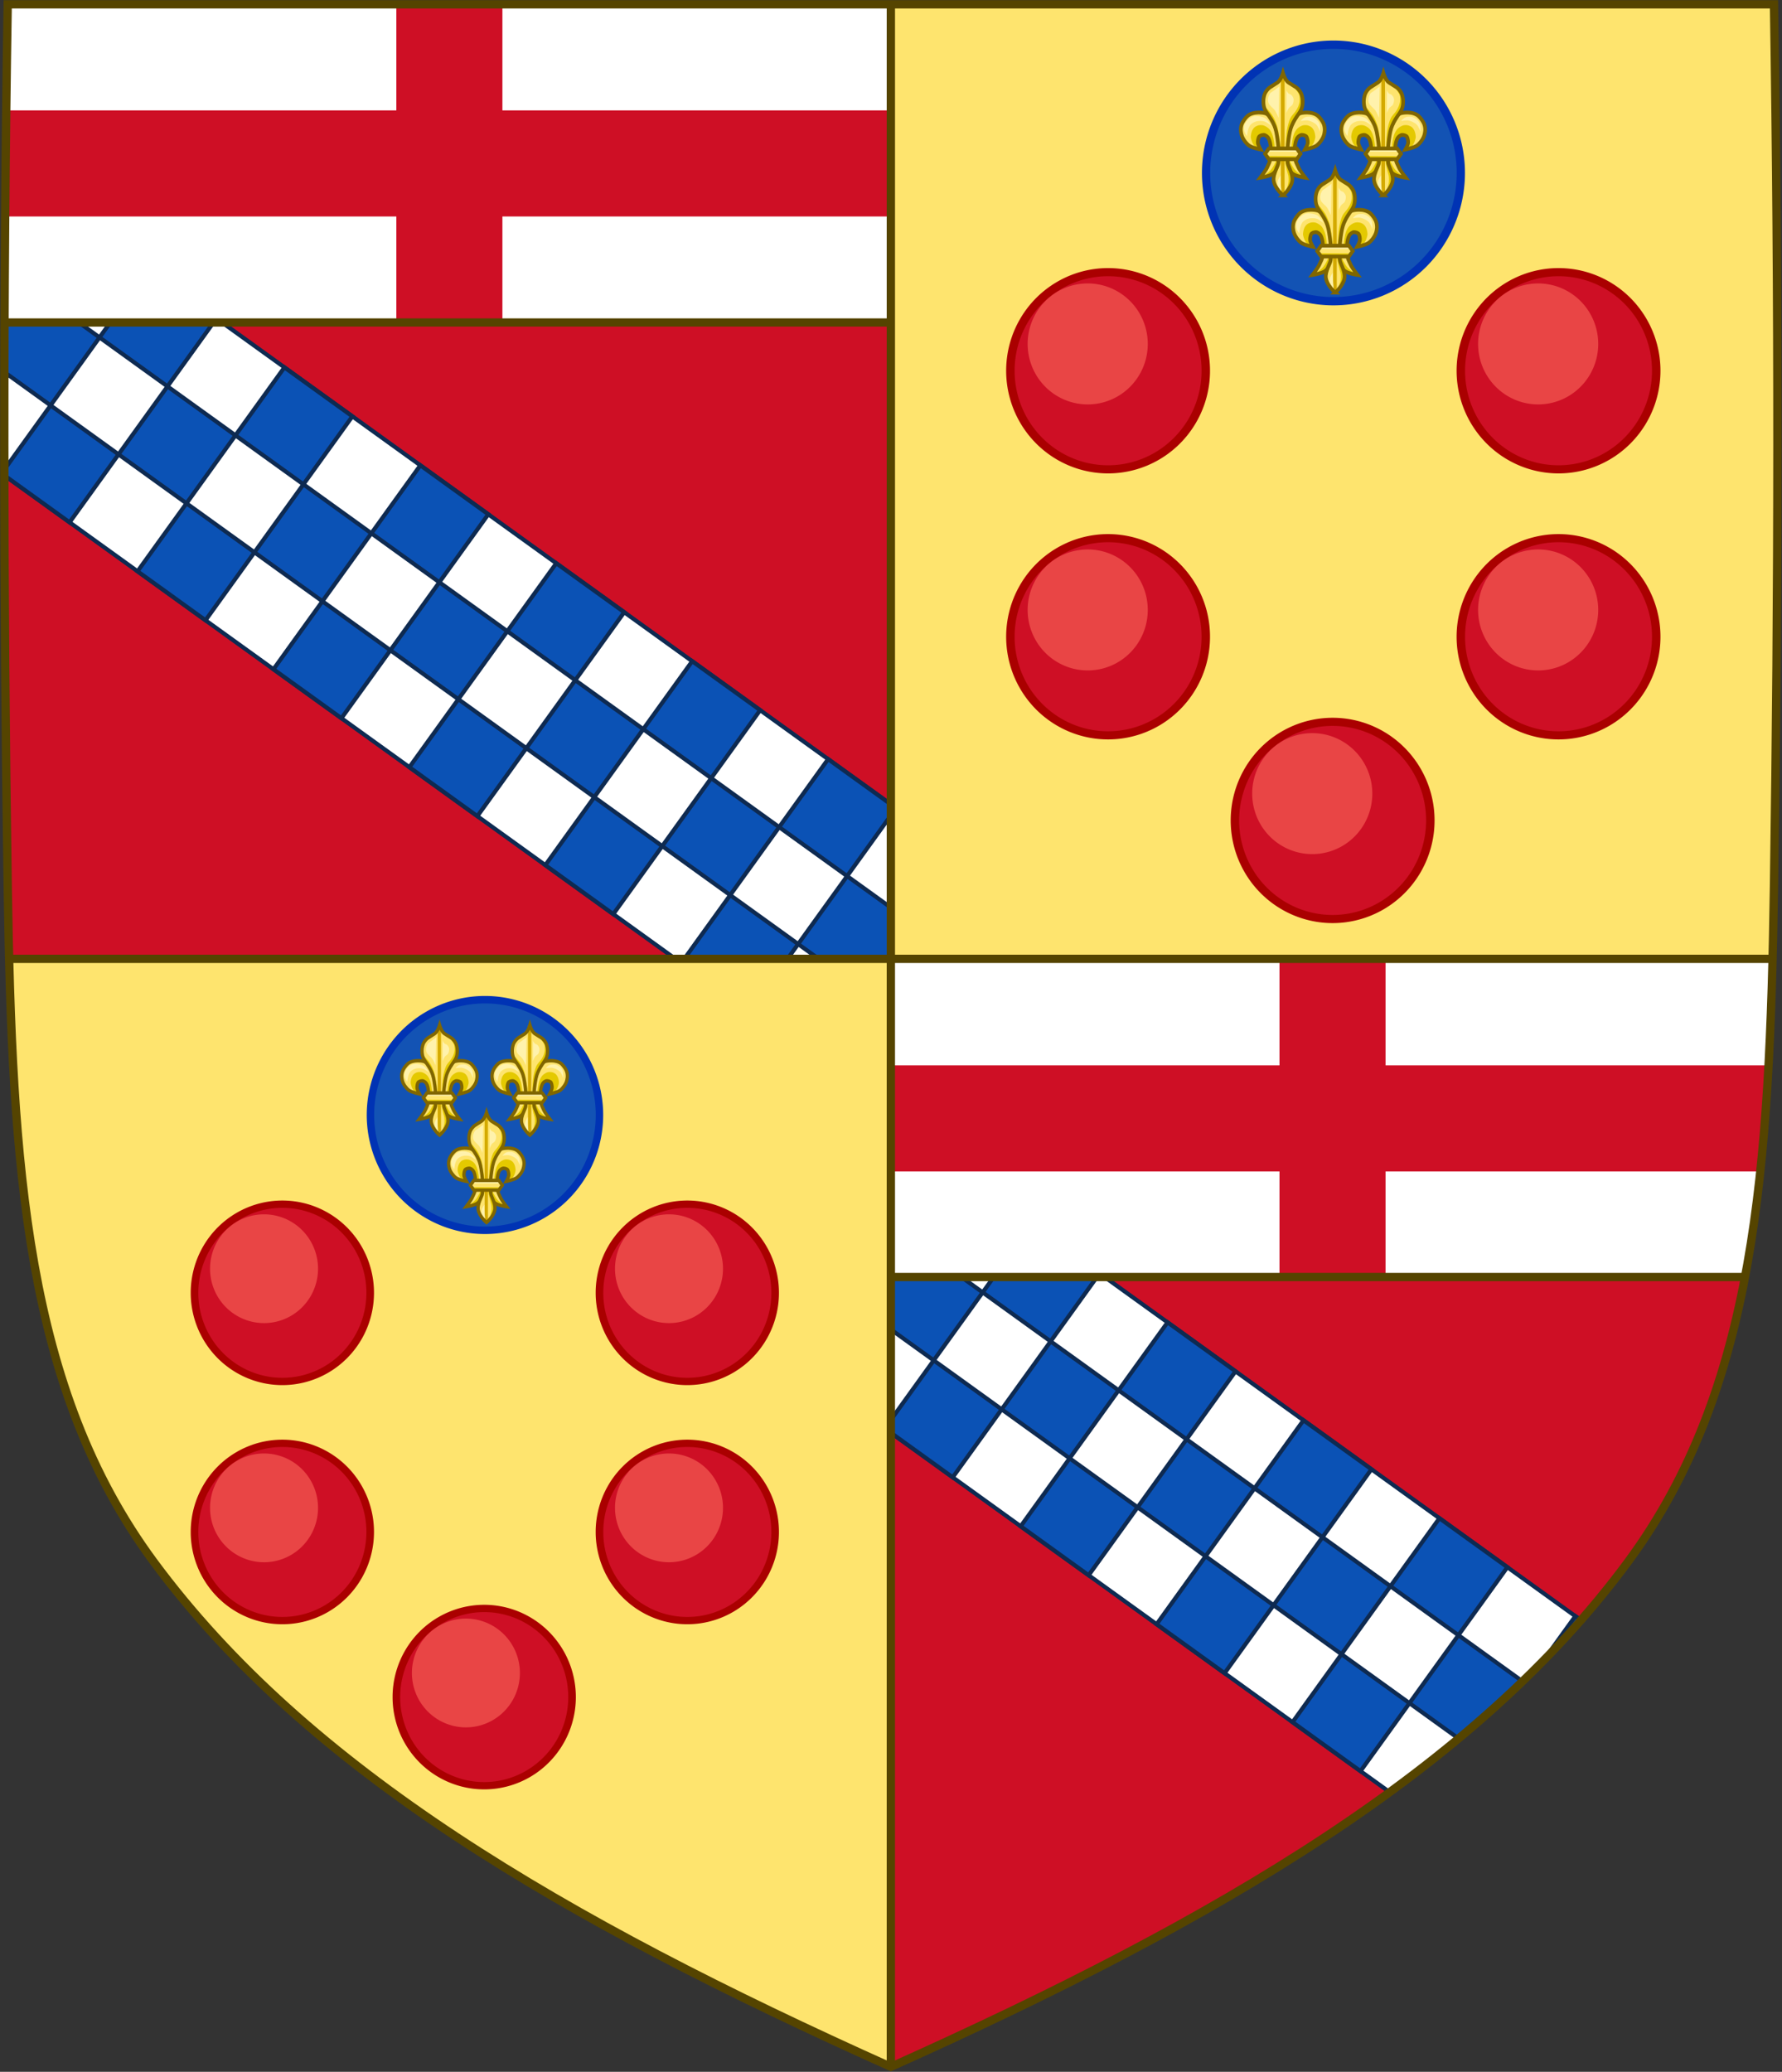
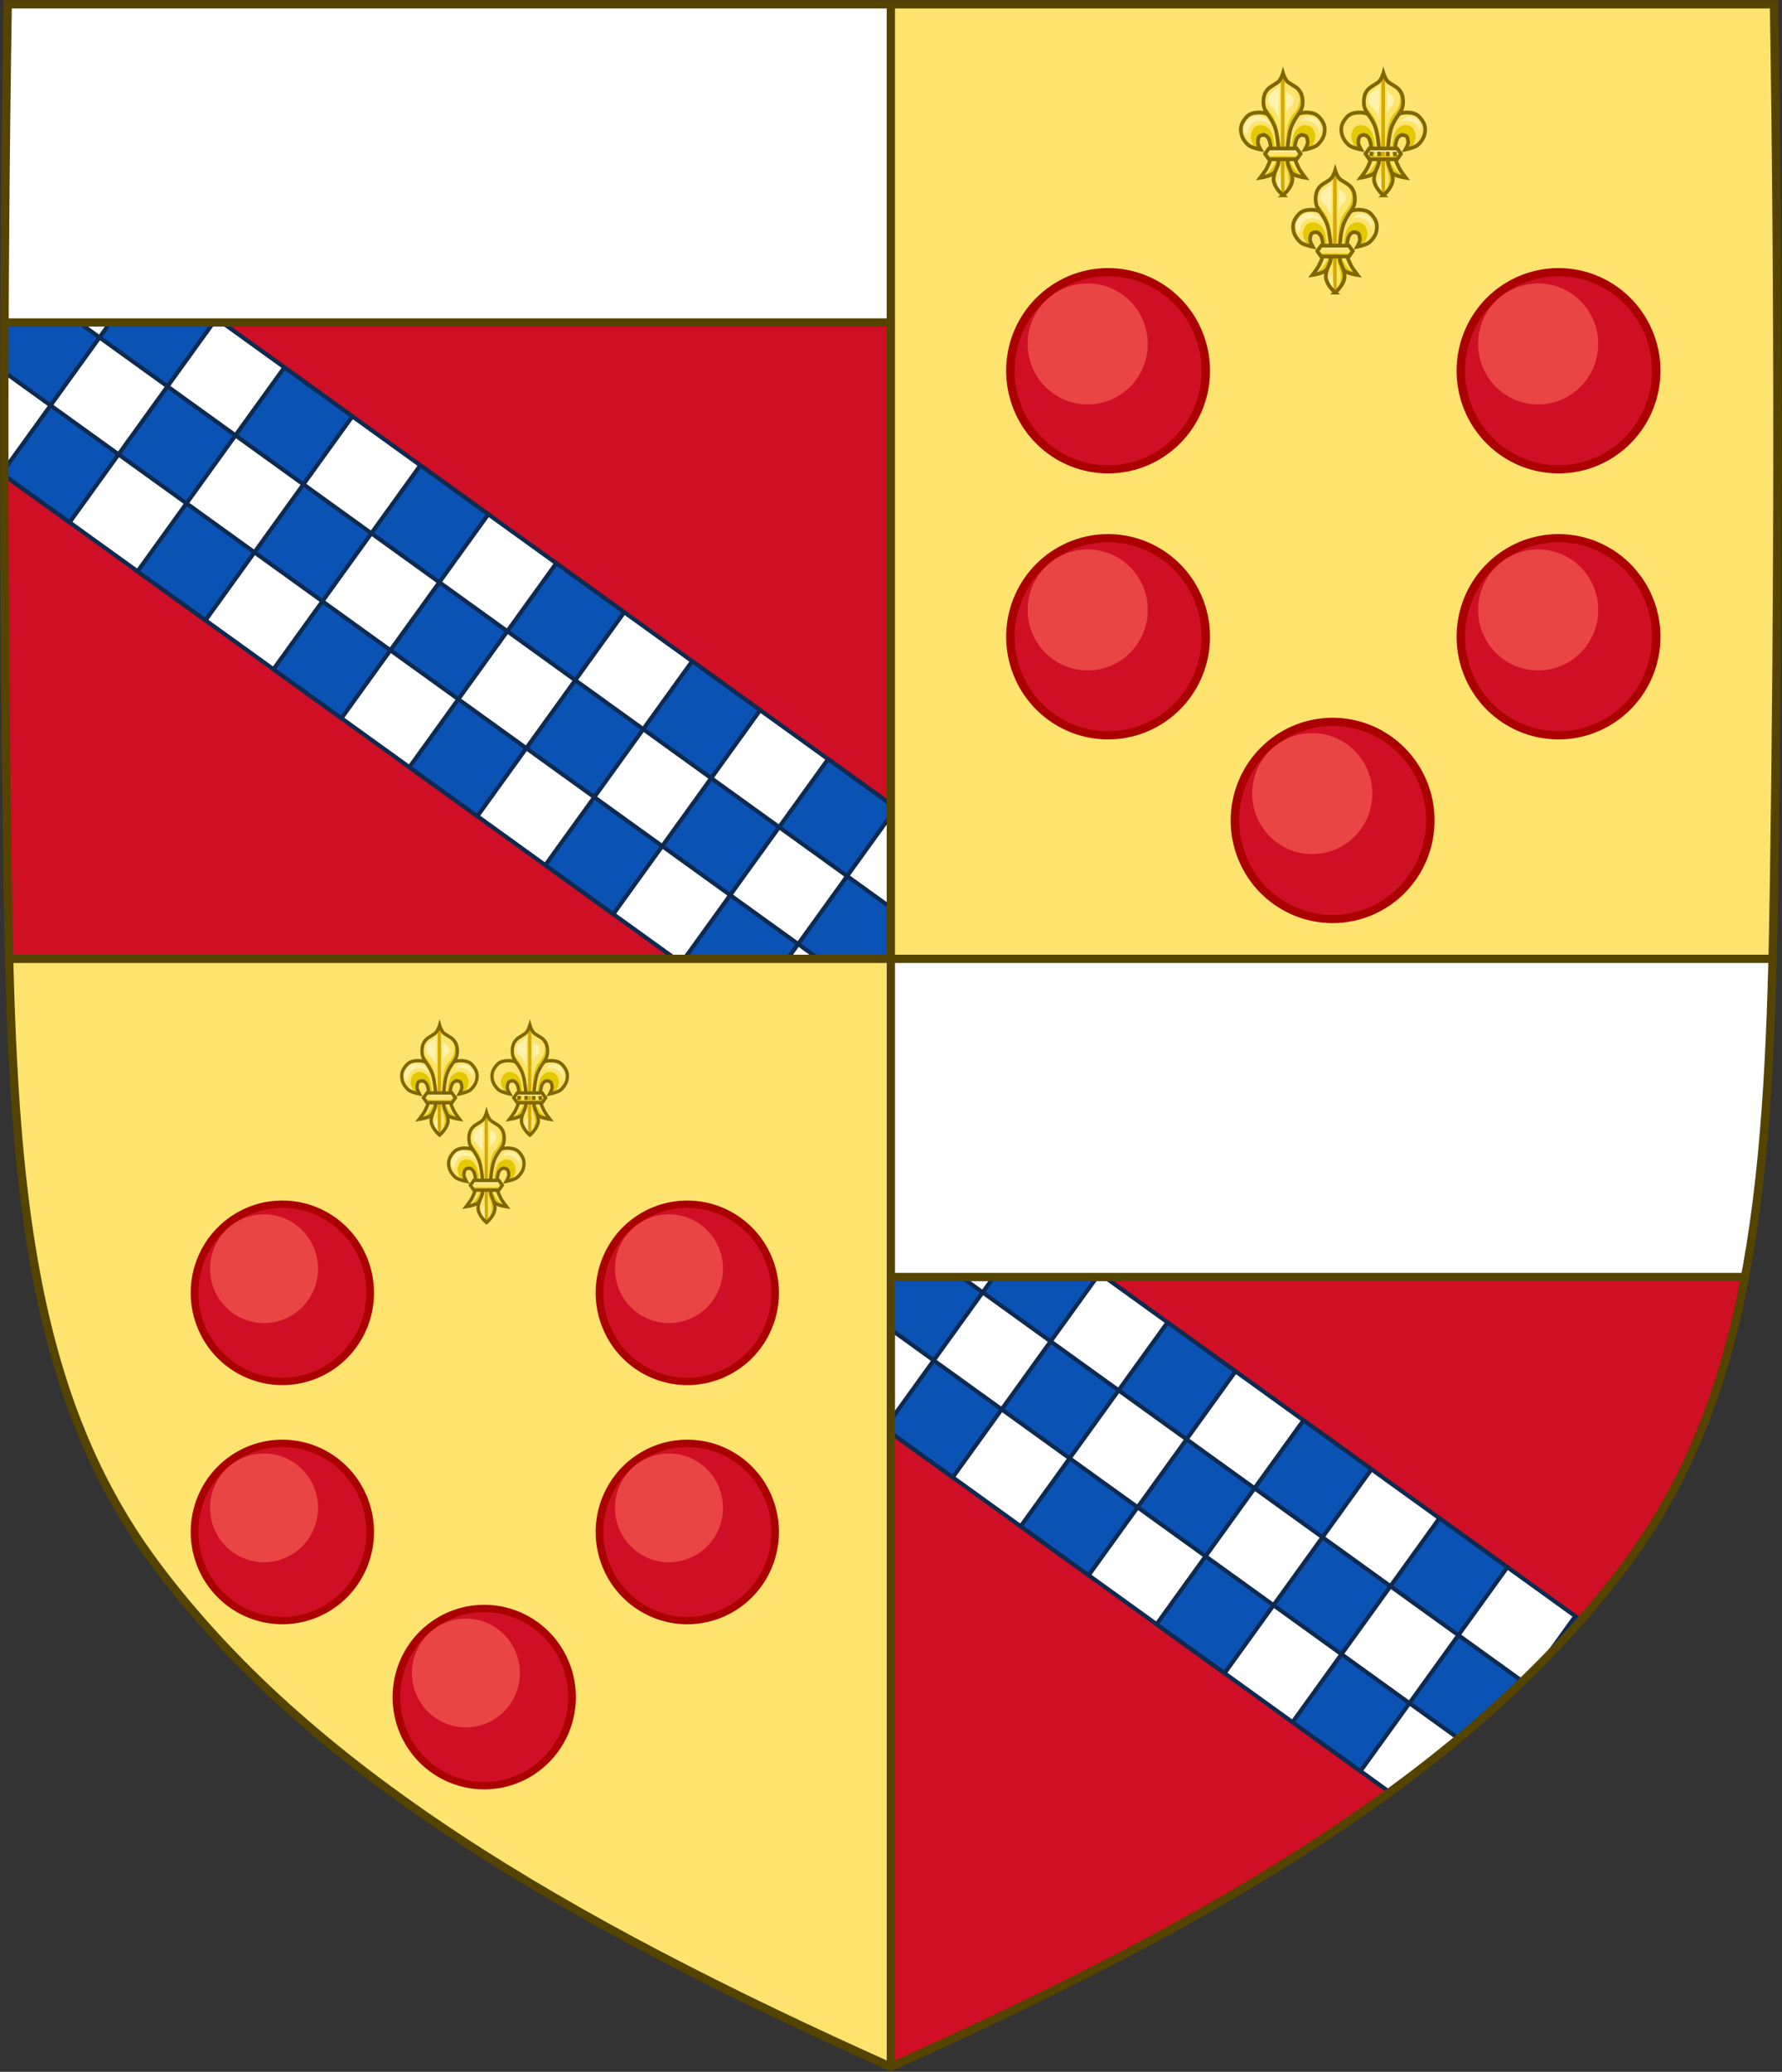
<svg xmlns="http://www.w3.org/2000/svg" xmlns:ns1="http://sodipodi.sourceforge.net/DTD/sodipodi-0.dtd" xmlns:ns2="http://www.inkscape.org/namespaces/inkscape" xmlns:xlink="http://www.w3.org/1999/xlink" id="svg3240" height="500" width="430.18" version="1.1" ns1:docname="Arms_of_the_house_of_Visconti_Borromeo.svg" ns2:version="1.0.2 (e86c870879, 2021-01-15)">
  <rect width="100%" height="100%" fill="#333333" stroke="none" />
  <ns1:namedview pagecolor="#ffffff" bordercolor="#666666" borderopacity="1" objecttolerance="10" gridtolerance="10" guidetolerance="10" ns2:pageopacity="0" ns2:pageshadow="2" ns2:window-width="1920" ns2:window-height="986" id="namedview118" showgrid="false" ns2:object-paths="true" ns2:snap-intersection-paths="false" ns2:snap-smooth-nodes="false" ns2:zoom="0.5" ns2:cx="-146.49253" ns2:cy="70.78337" ns2:window-x="-11" ns2:window-y="-11" ns2:window-maximized="1" ns2:current-layer="layer1" ns2:object-nodes="true" ns2:snap-midpoints="true" ns2:snap-global="true" ns2:snap-center="true" ns2:snap-object-midpoints="true" ns2:snap-others="false" ns2:document-rotation="0" />
  <defs id="defs3242">
    <clipPath id="clipPath6740" clipPathUnits="userSpaceOnUse">
      <path id="use6742" d="M 502.193,290.04 V 23.294 H 290.876" style="display:inline;vector-effect:none;fill:none;fill-opacity:1;stroke:#554400;stroke-width:2.085;stroke-linecap:butt;stroke-linejoin:miter;stroke-miterlimit:4;stroke-dasharray:none;stroke-dashoffset:0;stroke-opacity:1;marker:none" ns1:nodetypes="ccc" />
    </clipPath>
    <clipPath id="clipPath11139" clipPathUnits="userSpaceOnUse">
      <path style="display:inline;opacity:1;vector-effect:none;fill:#ce0f25;fill-opacity:1;stroke:#800000;stroke-width:1;stroke-linecap:butt;stroke-linejoin:miter;stroke-miterlimit:4;stroke-dasharray:none;stroke-dashoffset:0;stroke-opacity:1;marker:none" d="m 91.34,28.756 v 255.881 c 75.551,-34.045 134.284,-68.698 169.539,-116.717 26.671,-36.327 31.73,-81.926 33.158,-139.164 z" id="use11141" />
    </clipPath>
    <clipPath id="clipPath11046" clipPathUnits="userSpaceOnUse">
      <path style="display:inline;opacity:1;vector-effect:none;fill:#ce0f25;fill-opacity:1;stroke:#800000;stroke-width:1;stroke-linecap:butt;stroke-linejoin:miter;stroke-miterlimit:4;stroke-dasharray:none;stroke-dashoffset:0;stroke-opacity:1;marker:none" d="m 94.299,26.316 c -1.076,67.808 -1.012,135.626 0,203.432 0.086,5.795 0.203,11.437 0.342,17.008 H 297.34 V 26.316 Z" id="use11048" />
    </clipPath>
    <clipPath clipPathUnits="userSpaceOnUse" id="clipPath1056">
      <path style="display:inline;fill:#0351b6;fill-opacity:1;stroke:none;stroke-width:1.048" id="path1058" d="m -119.577,-204.025 c -1.13,70.867 -1.063,141.744 0,212.609 1.024,68.276 4.446,121.557 35.18,163.218 37.022,50.185 98.699,86.401 178.037,121.982 79.338,-35.581 141.015,-71.797 178.037,-121.982 30.734,-41.661 34.156,-94.942 35.18,-163.218 1.063,-70.865 1.13,-141.742 0,-212.609 z" />
    </clipPath>
    <ns2:perspective ns1:type="inkscape:persp3d" ns2:vp_x="0 : 526.18109 : 1" ns2:vp_y="0 : 1000 : 0" ns2:vp_z="744.09448 : 526.18109 : 1" ns2:persp3d-origin="372.04724 : 350.78739 : 1" id="perspective10" />
    <clipPath clipPathUnits="userSpaceOnUse" id="clipPath5736">
      <rect style="fill:#1353b4;fill-opacity:1;stroke:none;stroke-width:25;stroke-linecap:square;stroke-miterlimit:4;stroke-dasharray:none;stroke-opacity:1;paint-order:markers fill stroke" id="rect5738" width="106.609" height="76.795" x="307.619" y="103.152" />
    </clipPath>
    <clipPath clipPathUnits="userSpaceOnUse" id="clipPath5830">
      <path id="path5832" style="display:inline;fill:none;fill-opacity:1;stroke:#478b0b;stroke-width:1.048;stroke-opacity:1" d="M 414.866,181.557 V 123.981 C 384.53,103.75 348.694,85.446 308.256,67.311 v 114.246 z" />
    </clipPath>
    <clipPath clipPathUnits="userSpaceOnUse" id="clipPath5857">
      <path id="path5859" style="fill:#1353b4;fill-opacity:1;stroke:none;stroke-width:25;stroke-linecap:square;stroke-miterlimit:4;stroke-dasharray:none;stroke-opacity:1;paint-order:markers fill stroke" d="m 307.619,103.152 h 65.464 c 15.066,17.486 27.499,41.21 34.924,76.795 H 307.619 Z" ns1:nodetypes="ccccc" />
    </clipPath>
    <clipPath clipPathUnits="userSpaceOnUse" id="clipPath5890">
      <path id="path5892" style="display:inline;fill:none;fill-opacity:1;stroke:#ce0f25;stroke-width:1.414;stroke-opacity:1" d="m 396.51,103.153 c 23.553,28.627 53.409,53.851 88.774,77.166 v -77.166 z" />
    </clipPath>
    <clipPath clipPathUnits="userSpaceOnUse" id="clipPath1934">
      <path id="path1936" style="display:inline;fill:#fee46e;fill-opacity:1;stroke:none;stroke-width:1.048" d="m 93.785,103.152 c -0.184,44.77 0.082,89.54 0.753,134.305 0.09,5.989 0.211,11.82 0.355,17.578 H 305.387 V 103.152 Z" />
    </clipPath>
    <clipPath clipPathUnits="userSpaceOnUse" id="clipPath1992">
      <path id="path1994" style="display:inline;fill:#fee46e;fill-opacity:1;stroke:none;stroke-width:1.048" d="m 93.785,103.152 v 188.511 c 78.457,-35.186 139.448,-71 176.059,-120.627 14.631,-19.833 22.997,-42.343 27.855,-67.884 z" />
    </clipPath>
    <clipPath clipPathUnits="userSpaceOnUse" id="clipPath2377">
      <path style="display:inline;fill:#ce0f25;fill-opacity:1;stroke:none;stroke-width:1" id="path2379" d="m 94.402,26.358 c -1.13,70.867 -1.063,141.744 0,212.609 1.024,68.276 4.446,121.557 35.18,163.218 37.022,50.185 98.699,86.401 178.037,121.982 79.338,-35.581 141.015,-71.797 178.037,-121.982 30.734,-41.661 34.156,-94.942 35.18,-163.218 1.063,-70.865 1.13,-141.742 0,-212.609 z" />
    </clipPath>
  </defs>
  <g id="layer1" transform="translate(-92.529,-25.312)">
    <g id="g3349" transform="matrix(-1.05,0,0,1.045,619.861,-1.147)">
      <path style="display:inline;fill:#ce0f25;fill-opacity:1;stroke:none" id="path3140" d="m 500.38,26.317 c 1.076,67.808 1.012,135.625 0,203.431 -0.975,65.329 -4.234,116.31 -33.501,156.172 -35.255,48.019 -93.988,82.671 -169.54,116.716 -75.551,-34.045 -134.285,-68.698 -169.54,-116.716 -29.267,-39.863 -32.526,-90.843 -33.501,-156.172 -1.012,-67.806 -1.076,-135.623 0,-203.431 z" />
      <path id="path5762" style="display:inline;fill:#fee46e;fill-opacity:1;stroke:none;stroke-width:1.048" d="m 1.873,1.045 c -1.13,70.867 -1.063,141.745 0,212.609 0.091,6.056 0.213,11.953 0.359,17.775 H 215.09 V 1.045 Z" transform="matrix(0.952,0,0,0.957,92.515,25.317)" />
      <path id="path928" style="display:inline;fill:#fee46e;fill-opacity:1;stroke:none;stroke-width:1.048" d="m 215.09,231.43 v 267.424 c 79.338,-35.581 141.015,-71.797 178.037,-121.982 28.008,-37.966 33.321,-85.622 34.82,-145.441 z" transform="matrix(0.952,0,0,0.957,92.515,25.317)" />
    </g>
    <g id="g2373" clip-path="url(#clipPath2377)">
      <use x="0" y="0" xlink:href="#g2003" id="use2370" width="100%" height="100%" transform="translate(213.194,230.465)" />
    </g>
    <g id="g2003">
      <g id="g1774">
        <rect style="fill:#ffffff;fill-opacity:1;stroke:none;stroke-width:1.2;stroke-linecap:square;stroke-linejoin:round;paint-order:fill markers stroke" id="rect1764" width="213.217" height="76.795" x="94.402" y="26.358" />
-         <path id="rect1766" style="fill:#ce0f25;fill-opacity:1;stroke:none;stroke-width:1.2;stroke-linecap:square;stroke-linejoin:round;paint-order:fill markers stroke" d="M 95.682,1.045 V 26.643 H 1.873 v 25.6 H 95.682 V 77.84 H 121.281 V 52.242 h 93.809 V 26.643 H 121.281 V 1.045 Z" transform="translate(92.529,25.312)" />
      </g>
      <g id="g1909" transform="matrix(1.011,0,0,1.011,-1.199,-1.159)" style="display:inline;stroke-width:0.989" clip-path="url(#clipPath1934)">
        <g id="g1940">
          <path style="color:#000000;font-style:normal;font-variant:normal;font-weight:normal;font-stretch:normal;font-size:medium;line-height:normal;font-family:sans-serif;font-variant-ligatures:normal;font-variant-position:normal;font-variant-caps:normal;font-variant-numeric:normal;font-variant-alternates:normal;font-variant-east-asian:normal;font-feature-settings:normal;font-variation-settings:normal;text-indent:0;text-align:start;text-decoration:none;text-decoration-line:none;text-decoration-style:solid;text-decoration-color:#000000;letter-spacing:normal;word-spacing:normal;text-transform:none;writing-mode:lr-tb;direction:ltr;text-orientation:mixed;dominant-baseline:auto;baseline-shift:baseline;text-anchor:start;white-space:normal;shape-padding:0;shape-margin:0;inline-size:0;clip-rule:nonzero;display:inline;overflow:visible;visibility:visible;opacity:1;isolation:auto;mix-blend-mode:normal;color-interpolation:sRGB;color-interpolation-filters:linearRGB;solid-color:#000000;solid-opacity:1;vector-effect:none;fill:#ffffff;fill-opacity:1;fill-rule:nonzero;stroke:#0e2a51;stroke-width:0.989;stroke-linecap:butt;stroke-linejoin:miter;stroke-miterlimit:4;stroke-dasharray:none;stroke-dashoffset:0;stroke-opacity:1;color-rendering:auto;image-rendering:auto;shape-rendering:auto;text-rendering:auto;enable-background:accumulate;stop-color:#000000;stop-opacity:1" d="M 111.936,78.811 76.867,127.494 287.83,279.457 322.898,230.773 Z" id="path1787" ns1:nodetypes="ccccc" />
          <path id="path1862" style="fill:#0b52b5;fill-opacity:1;stroke:#0e2a51;stroke-width:0.989px;stroke-linecap:butt;stroke-linejoin:miter;stroke-opacity:1" d="M 35.635,65.188 23.945,81.416 40.172,93.105 51.861,76.877 Z m 4.537,27.918 -11.689,16.227 16.229,11.689 11.689,-16.227 z M 56.4,104.795 72.629,116.484 84.318,100.256 68.09,88.566 Z m 16.229,11.689 -11.689,16.227 16.227,11.689 11.689,-16.227 z m 16.227,11.689 16.229,11.689 11.689,-16.229 -16.229,-11.689 z m 16.229,11.689 -11.689,16.227 16.229,11.689 11.689,-16.227 z m 16.229,11.689 16.227,11.689 11.689,-16.229 -16.227,-11.689 z m 16.227,11.689 -11.689,16.227 16.229,11.689 11.689,-16.227 z m 16.229,11.689 16.229,11.689 11.689,-16.229 -16.229,-11.689 z m 16.229,11.689 -11.689,16.227 16.227,11.689 11.689,-16.227 z M 186.223,198.311 202.451,210 214.141,193.771 197.912,182.082 Z M 202.451,210 l -11.689,16.227 16.229,11.689 11.689,-16.227 z m -11.689,16.227 -16.229,-11.689 -11.689,16.229 16.229,11.689 z m -32.455,-23.379 -16.229,-11.689 -11.689,16.229 16.229,11.689 z M 125.85,179.469 109.623,167.779 97.934,184.008 114.16,195.697 Z M 93.395,156.09 77.166,144.4 65.477,160.629 81.705,172.318 Z M 60.939,132.711 44.711,121.021 33.021,137.25 49.25,148.939 Z M 28.482,109.332 12.256,97.643 0.566,113.871 16.793,125.561 Z M 12.256,97.643 23.945,81.416 7.717,69.727 -3.973,85.953 Z" transform="translate(92.529,25.312)" />
        </g>
      </g>
    </g>
    <g id="g2678" style="display:inline;stroke:#554400;stroke-width:1.909;stroke-miterlimit:4;stroke-dasharray:none;stroke-opacity:1" transform="matrix(1.05,0,0,1.045,-4.622,-1.147)">
      <path id="path6736" style="display:inline;opacity:1;vector-effect:none;fill:none;fill-opacity:1;stroke:#554400;stroke-width:1.909;stroke-linecap:butt;stroke-linejoin:miter;stroke-miterlimit:4;stroke-dasharray:none;stroke-dashoffset:0;stroke-opacity:1;marker:none" d="M 500.037,246.756 H 94.64" ns1:nodetypes="cc" />
      <path style="display:inline;fill:none;stroke:#554400;stroke-width:1.909;stroke-miterlimit:4;stroke-dasharray:none;stroke-opacity:1" id="path12506" d="m 94.298,26.317 c -1.076,67.808 -1.012,135.625 0,203.431 0.975,65.329 4.234,116.31 33.501,156.172 35.255,48.019 93.988,82.671 169.54,116.716 75.551,-34.045 134.285,-68.698 169.54,-116.716 29.267,-39.863 32.526,-90.843 33.501,-156.172 1.012,-67.806 1.076,-135.623 0,-203.431 H 297.339 Z" />
      <path id="path922" style="display:inline;opacity:1;vector-effect:none;fill:none;fill-opacity:1;stroke:#554400;stroke-width:1.909;stroke-linecap:butt;stroke-linejoin:miter;stroke-miterlimit:4;stroke-dasharray:none;stroke-dashoffset:0;stroke-opacity:1;marker:none" d="m 297.339,502.636 2e-5,-476.319" ns1:nodetypes="cc" />
      <path style="fill:none;stroke:#554400;stroke-width:1.909;stroke-linecap:butt;stroke-linejoin:miter;stroke-miterlimit:4;stroke-dasharray:none;stroke-opacity:1" d="M 297.339,99.797 H 93.569" id="path1782" ns1:nodetypes="cc" />
      <path style="fill:none;stroke:#554400;stroke-width:1.909;stroke-linecap:butt;stroke-linejoin:miter;stroke-miterlimit:4;stroke-dasharray:none;stroke-opacity:1" d="M 297.339,320.236 H 493.716" id="path1784" />
    </g>
    <g transform="matrix(0.907,0,0,0.913,-193.24,-566.658)" stroke="#aa8800" id="g234" style="stroke-width:1.318;stroke-miterlimit:4;stroke-dasharray:none">
      <g transform="translate(0.291)" id="g232" style="stroke-width:1.318;stroke-miterlimit:4;stroke-dasharray:none">
        <g transform="matrix(-1,0,0,1,1340.942,0)" id="g190" style="stroke-width:1.318;stroke-miterlimit:4;stroke-dasharray:none">
-           <path d="m 637.355,694.094 a 33.901,33.901 0 0 0 67.803,0 33.901,33.901 0 1 0 -67.803,0 z" fill="#1353b4" fill-rule="evenodd" stroke="#0033b4" stroke-width="11.64" id="path4" style="stroke-width:2.197;stroke-miterlimit:4;stroke-dasharray:none" />
+           <path d="m 637.355,694.094 z" fill="#1353b4" fill-rule="evenodd" stroke="#0033b4" stroke-width="11.64" id="path4" style="stroke-width:2.197;stroke-miterlimit:4;stroke-dasharray:none" />
          <g transform="matrix(-0.536,0,0,0.488,854.733,472.232)" fill="#e20909" stroke-width="7.31" id="g188" style="stroke-width:1.933;stroke-miterlimit:4;stroke-dasharray:none">
            <g transform="matrix(1.227,0,0,1.29,-314.021,310.802)" fill="#f8ec94" stroke-width="8.46" id="g186" style="stroke-width:1.536;stroke-miterlimit:4;stroke-dasharray:none">
              <g transform="matrix(0.414,0,0,0.441,282.821,-156.498)" id="g64" style="stroke-width:3.597;stroke-miterlimit:4;stroke-dasharray:none">
                <g transform="matrix(0.902,0,0,0.902,94.775,354.659)" fill="#fee46e" fill-rule="evenodd" stroke="none" stroke-width="9.373" id="g10" style="stroke-width:3.985;stroke-miterlimit:4;stroke-dasharray:none">
                  <path d="m 502.046,263.915 c 0.574,-5.396 0.268,-15.575 -2.571,-20.2 -0.959,-1.563 -3.31,-3.383 -5.142,-3.305 -1.806,0.076 -4.29,0.61 -5.142,2.204 -0.781,1.461 -1.288,4.598 -1.102,6.244 0.258,2.286 2.938,6.978 2.938,6.978 0,0 -9.604,-1.927 -12.854,-4.407 -3.216,-2.454 -6.688,-7.105 -7.713,-11.018 -0.352,-1.343 -1.725,-5.684 0.009,-10.893 1.006,-3.023 4.034,-7.069 6.376,-9.085 6.117,-5.265 17.996,-3.735 20.425,-2.426 3.213,1.731 7.128,5.412 8.447,8.814 1.024,2.641 3.152,10.437 3.673,13.222 1.062,5.683 1.37,7.827 1.836,13.589 0.32,3.955 1.203,7.506 0.367,11.385 -0.45,2.09 -1.012,6.886 -2.234,10.045 -1.228,3.175 -3.118,4.711 -4.744,6.115 -3.323,2.87 -13.956,4.407 -13.956,4.407 0,0 5.842,-7.37 7.345,-10.651 1.785,-3.896 3.587,-6.756 4.04,-11.018 z" id="path6" style="stroke-width:3.985;stroke-miterlimit:4;stroke-dasharray:none" />
                  <path d="m 528.088,263.915 c -0.574,-5.396 -0.268,-15.575 2.571,-20.2 0.959,-1.563 3.31,-3.383 5.142,-3.305 1.806,0.076 4.29,0.61 5.142,2.204 0.781,1.461 1.288,4.598 1.102,6.244 -0.258,2.286 -2.938,6.978 -2.938,6.978 0,0 9.604,-1.927 12.854,-4.407 3.216,-2.454 6.688,-7.105 7.713,-11.018 0.352,-1.343 1.725,-5.684 -0.009,-10.893 -1.006,-3.023 -4.034,-7.069 -6.376,-9.085 -6.117,-5.265 -17.996,-3.735 -20.425,-2.426 -3.213,1.731 -7.128,5.412 -8.447,8.814 -1.024,2.641 -3.152,10.437 -3.673,13.222 -1.062,5.683 -1.37,7.827 -1.836,13.589 -0.32,3.955 -1.203,7.506 -0.367,11.385 0.45,2.09 1.012,6.886 2.234,10.045 1.228,3.175 3.118,4.711 4.744,6.115 3.323,2.87 13.956,4.407 13.956,4.407 0,0 -5.842,-7.37 -7.345,-10.651 -1.785,-3.896 -3.587,-6.756 -4.04,-11.018 z" id="path8" style="stroke-width:3.985;stroke-miterlimit:4;stroke-dasharray:none" />
                </g>
                <path d="m 580.289,611.854 -2.528,-0.04 -8.097,-2.545 -9.717,-8.56 -7.172,6.825 -4.858,2.314 -5.552,1.851 -3.686,0.251 c 0,0 6.527,-4.393 8.78,-6.864 1.611,-1.767 3.254,-4.559 4.31,-6.704 1.82,-3.696 4.629,-12.93 4.727,-12.993 l 2.069,-0.31 3.991,0.319 c 0,0 2.809,9.234 4.629,12.93 1.056,2.145 2.699,4.937 4.31,6.704 2.253,2.47 8.796,6.824 8.796,6.824 z" fill="#e4c900" fill-rule="evenodd" stroke="none" id="path12" style="stroke-width:3.597;stroke-miterlimit:4;stroke-dasharray:none" />
                <path d="m 581.586,585.325 c 0,0 4.929,-2.079 6.398,-3.751 1.566,-1.782 2.616,-4.956 3.089,-7.281 0.356,-1.751 -0.513,-5.467 -1.324,-7.06 -1.226,-2.407 -2.727,-3.798 -5.295,-4.633 -1.762,-0.573 -4.441,-0.646 -6.177,0 -1.803,0.671 -4.327,2.238 -5.516,3.751 -1.793,2.281 -2.849,4.902 -3.53,7.722 -0.419,1.737 -1.361,7.038 -1.324,8.825 0.033,1.59 0.221,6.619 0.221,6.619 l 3.309,5.516 0.082,-0.251 -0.247,-9.147 v -3.832 l 1.73,-5.933 2.843,-3.832 3.337,-0.494 3.214,1.607 1.36,3.461 -0.247,4.202 z" fill="#e4c900" fill-rule="evenodd" stroke="none" id="path14" style="stroke-width:3.597;stroke-miterlimit:4;stroke-dasharray:none" />
                <path d="m 537.673,585.314 c 0,0 -4.929,-2.079 -6.398,-3.751 -1.566,-1.782 -2.616,-4.956 -3.089,-7.281 -0.356,-1.751 0.513,-5.467 1.324,-7.06 1.226,-2.407 2.727,-3.798 5.295,-4.633 1.762,-0.573 4.441,-0.646 6.177,0 1.803,0.671 4.327,2.238 5.516,3.751 1.793,2.281 2.849,4.902 3.53,7.722 0.419,1.737 1.361,7.038 1.324,8.825 -0.033,1.59 -0.221,6.619 -0.221,6.619 l -3.309,5.516 -0.082,-0.251 0.247,-9.147 v -3.832 l -1.73,-5.933 -2.843,-3.832 -3.337,-0.494 -3.214,1.607 -1.36,3.461 0.247,4.202 z" fill="#e4c900" fill-rule="evenodd" stroke="none" id="path16" style="stroke-width:3.597;stroke-miterlimit:4;stroke-dasharray:none" />
                <g transform="matrix(0.902,0,0,0.902,94.775,354.659)" fill="none" stroke="#806600" stroke-width="9.373" id="g22" style="stroke-width:3.985;stroke-miterlimit:4;stroke-dasharray:none">
                  <path d="m 502.046,263.915 c 0.574,-5.396 0.268,-15.575 -2.571,-20.2 -0.959,-1.563 -3.31,-3.383 -5.142,-3.305 -1.806,0.076 -4.29,0.61 -5.142,2.204 -0.781,1.461 -1.288,4.598 -1.102,6.244 0.258,2.286 2.938,6.978 2.938,6.978 0,0 -9.604,-1.927 -12.854,-4.407 -3.216,-2.454 -6.688,-7.105 -7.713,-11.018 -0.352,-1.343 -1.725,-5.684 0.009,-10.893 1.006,-3.023 4.034,-7.069 6.376,-9.085 6.117,-5.265 17.996,-3.735 20.425,-2.426 3.213,1.731 7.128,5.412 8.447,8.814 1.024,2.641 3.152,10.437 3.673,13.222 1.062,5.683 1.37,7.827 1.836,13.589 0.32,3.955 1.203,7.506 0.367,11.385 -0.45,2.09 -1.012,6.886 -2.234,10.045 -1.228,3.175 -3.118,4.711 -4.744,6.115 -3.323,2.87 -13.956,4.407 -13.956,4.407 0,0 5.842,-7.37 7.345,-10.651 1.785,-3.896 3.587,-6.756 4.04,-11.018 z" id="path18" style="stroke-width:3.985;stroke-miterlimit:4;stroke-dasharray:none" />
                  <path d="m 528.088,263.915 c -0.574,-5.396 -0.268,-15.575 2.571,-20.2 0.959,-1.563 3.31,-3.383 5.142,-3.305 1.806,0.076 4.29,0.61 5.142,2.204 0.781,1.461 1.288,4.598 1.102,6.244 -0.258,2.286 -2.938,6.978 -2.938,6.978 0,0 9.604,-1.927 12.854,-4.407 3.216,-2.454 6.688,-7.105 7.713,-11.018 0.352,-1.343 1.725,-5.684 -0.009,-10.893 -1.006,-3.023 -4.034,-7.069 -6.376,-9.085 -6.117,-5.265 -17.996,-3.735 -20.425,-2.426 -3.213,1.731 -7.128,5.412 -8.447,8.814 -1.024,2.641 -3.152,10.437 -3.673,13.222 -1.062,5.683 -1.37,7.827 -1.836,13.589 -0.32,3.955 -1.203,7.506 -0.367,11.385 0.45,2.09 1.012,6.886 2.234,10.045 1.228,3.175 3.118,4.711 4.744,6.115 3.323,2.87 13.956,4.407 13.956,4.407 0,0 -5.842,-7.37 -7.345,-10.651 -1.785,-3.896 -3.587,-6.756 -4.04,-11.018 z" id="path20" style="stroke-width:3.985;stroke-miterlimit:4;stroke-dasharray:none" />
                </g>
                <path d="m 524.394,572.718 c 0,0 0.429,-3.397 0.808,-5.051 0.466,-2.035 1.493,-4.852 3.031,-6.264 1.625,-1.492 4.088,-2.664 6.264,-3.031 1.914,-0.323 4.584,-0.273 6.466,0.202 1.446,0.365 3.173,1.446 4.445,2.223 0.962,0.588 3.031,2.223 3.031,2.223 0,0 -3.76,-5.962 -6.264,-7.476 -2.442,-1.476 -6.442,-2.095 -9.295,-2.021 -2.073,0.054 -4.335,1.074 -6.062,2.223 -2.05,1.363 -4.25,4.138 -5.051,6.466 -0.572,1.662 -0.502,4.175 0,5.86 0.538,1.805 2.627,4.647 2.627,4.647 z" fill="#fff2ac" fill-rule="evenodd" stroke="none" id="path24" style="stroke-width:3.597;stroke-miterlimit:4;stroke-dasharray:none" />
                <path d="m 576.929,558.17 c 0,0 5.134,-0.847 7.274,-0.404 2.655,0.549 6.143,2.147 8.082,4.041 1.668,1.63 3.637,6.87 3.637,6.87 0,0 0.163,-5.499 -0.606,-7.678 -0.465,-1.316 -1.564,-2.935 -2.627,-3.839 -1.632,-1.388 -4.324,-3.001 -6.466,-3.031 -1.125,-0.016 -3.7,-0.073 -5.225,0.625 -2.597,1.189 -4.07,3.416 -4.07,3.416 z" fill="#fff2ac" fill-rule="evenodd" stroke="none" id="path26" style="stroke-width:3.597;stroke-miterlimit:4;stroke-dasharray:none" />
                <g transform="matrix(0.902,0,0,0.902,99.288,-141.716)" stroke-width="9.373" id="g32" style="stroke-width:3.985;stroke-miterlimit:4;stroke-dasharray:none">
                  <path d="m 510,854 c 0,0 8.581,-7.038 10,-15 1.277,-7.162 -4.41,-15.552 -4.841,-18.925 -1.724,-13.492 1.929,-31.467 2.259,-32.936 1.308,-5.836 2.954,-8.333 3.83,-10.244 0.631,-1.376 2.433,-4.111 4.236,-6.763 1.034,-1.522 3.338,-4.355 4.511,-7.237 1.244,-3.054 1.329,-6.163 1.347,-7.823 0.031,-2.826 -0.503,-5.231 -1.253,-7.532 -0.713,-2.188 -3.037,-5.768 -6.404,-7.826 -3.63,-2.218 -6.565,-4.002 -7.682,-4.708 C 512.314,732.673 510.044,725 510,725 c -0.043,0 -2.314,7.673 -6.003,10.006 -1.117,0.706 -3.918,2.49 -7.548,4.708 -3.367,2.058 -5.691,5.638 -6.404,7.826 -0.75,2.301 -1.284,4.706 -1.253,7.532 0.018,1.66 0.103,4.769 1.347,7.823 1.173,2.882 3.477,5.715 4.511,7.237 1.802,2.652 3.605,5.388 4.236,6.763 0.876,1.911 2.522,4.408 3.83,10.244 0.329,1.469 3.982,19.444 2.259,32.936 C 504.544,823.448 498.723,831.838 500,839 c 1.419,7.962 10,15 10,15 z" fill="#fee46e" fill-rule="evenodd" stroke="none" id="path28" style="stroke-width:3.985;stroke-miterlimit:4;stroke-dasharray:none" />
                  <path d="M 510,854 509.989,726.045" fill="none" stroke="#d4aa00" id="path30" style="stroke-width:3.985;stroke-miterlimit:4;stroke-dasharray:none" />
                </g>
                <path d="m 559.798,628.784 6.314,-7.043 2.428,-4.614 -0.486,-6.314 -1.7,-6.557 -2.671,-5.828 v -9.471 l 0.971,-9.471 1.214,-10.442 2.671,-8.257 4.371,-6.071 3.643,-6.314 1.457,-3.4 0.729,-6.071 -0.971,-5.828 -3.075,-4.927 -5.911,-4.058 c 0,0 3.502,3.937 5.799,7.639 1.233,1.988 1.218,4.427 1.244,4.989 0.109,2.402 -0.074,3.515 -0.729,5.828 -0.606,2.14 -1.89,4.486 -3.157,6.314 -1.42,2.048 -3.959,4.341 -5.1,6.557 -1.635,3.177 -2.738,7.903 -3.4,11.414 -0.813,4.31 -0.924,10.194 -1.214,14.571 -0.294,4.44 -1.08,10.378 -0.729,14.814 0.224,2.82 1.444,6.775 1.943,9.228 0.345,1.697 1.237,3.868 1.457,5.585 0.213,1.662 0.228,3.925 0,5.585 -0.257,1.874 -0.978,4.323 -1.7,6.071 -0.797,1.929 -3.4,6.071 -3.4,6.071 z" fill="#e4c900" fill-rule="evenodd" stroke="none" id="path34" style="stroke-width:3.597;stroke-miterlimit:4;stroke-dasharray:none" />
                <path d="m 551.298,618.099 c 0,0 0.148,-3.769 0.486,-5.343 0.469,-2.185 1.642,-4.951 2.428,-7.043 0.747,-1.988 2.23,-4.479 2.671,-6.557 0.968,-4.563 0.758,-10.885 0.486,-15.542 -0.202,-3.456 -1.213,-7.986 -1.7,-11.414 -0.383,-2.693 -1.098,-6.885 -1.943,-9.471 -0.901,-2.758 -2.377,-6.279 -3.886,-8.757 -1.282,-2.106 -3.018,-4.178 -4.614,-6.057 -1.235,-1.453 -4.614,-4.371 -4.614,-4.371 l 0.47,0.177 0.557,2.601 2.23,3.716 2.23,4.087 3.716,5.76 2.415,6.131 1.301,6.503 1.115,8.918 0.557,8.918 v 8.361 l -2.044,4.273 -2.415,6.503 -0.743,5.388 z" fill="#e4c900" fill-rule="evenodd" stroke="none" id="path36" style="stroke-width:3.597;stroke-miterlimit:4;stroke-dasharray:none" />
                <path d="m 559.563,629.019 c 0,0 7.744,-6.352 9.025,-13.537 1.152,-6.464 -3.98,-14.035 -4.369,-17.08 -1.556,-12.177 1.741,-28.399 2.038,-29.724 1.18,-5.267 2.666,-7.521 3.457,-9.245 0.569,-1.242 2.196,-3.71 3.823,-6.104 0.933,-1.373 3.012,-3.93 4.071,-6.531 1.122,-2.757 1.199,-5.562 1.216,-7.06 0.028,-2.551 -0.454,-4.721 -1.131,-6.798 -0.644,-1.974 -2.741,-5.205 -5.779,-7.063 -3.276,-2.002 -5.925,-3.612 -6.933,-4.249 -3.329,-2.106 -5.418,-9.031 -5.418,-9.031 0,0 -2.088,6.925 -5.418,9.031 -1.008,0.637 -3.536,2.247 -6.812,4.249 -3.039,1.857 -5.136,5.088 -5.779,7.063 -0.677,2.077 -1.159,4.247 -1.131,6.798 0.016,1.498 0.093,4.304 1.216,7.06 1.059,2.601 3.138,5.158 4.071,6.531 1.627,2.393 3.253,4.862 3.823,6.104 0.791,1.725 2.276,3.978 3.457,9.245 0.297,1.326 3.594,17.548 2.038,29.724 -0.389,3.045 -5.642,10.616 -4.49,17.08 1.281,7.186 9.025,13.537 9.025,13.537 z" fill="none" stroke="#806600" id="path38" style="stroke-width:3.597;stroke-miterlimit:4;stroke-dasharray:none" />
                <path d="m 555.269,555.236 0.664,-29.869 c 0,0 -3.717,2.788 -5.31,3.983 -1.195,0.896 -3.238,1.693 -3.983,2.987 -1.7,2.954 -2.447,6.208 -0.996,9.293 0.858,1.824 3.941,4.162 5.31,5.642 1.845,1.995 4.314,7.965 4.314,7.965 z" fill="#fff2ac" fill-rule="evenodd" stroke="none" id="path40" style="stroke-width:3.597;stroke-miterlimit:4;stroke-dasharray:none" />
                <path d="m 562.903,550.59 v -21.572 c 0,0 1.184,2.274 1.991,2.987 0.668,0.589 1.994,0.731 2.655,1.328 0.964,0.869 2.07,2.377 2.323,3.651 0.335,1.686 -0.166,4.137 -0.996,5.642 -0.715,1.296 -2.757,2.139 -3.651,3.319 -0.941,1.242 -2.323,4.646 -2.323,4.646 z" fill="#fff2ac" fill-rule="evenodd" stroke="none" id="path42" style="stroke-width:3.597;stroke-miterlimit:4;stroke-dasharray:none" />
                <path d="m 557.475,619.621 c -0.277,-2.876 -0.214,-9.625 -0.214,-9.625 0,0 -2.454,3.63 -2.865,5.272 -0.217,0.869 -0.435,2.749 -0.21,3.617 0.514,1.985 3.865,6.058 3.865,6.058 0,0 -0.448,-4 -0.576,-5.322 z" fill="#fff2ac" fill-rule="evenodd" stroke="none" id="path44" style="stroke-width:3.597;stroke-miterlimit:4;stroke-dasharray:none" />
                <g transform="matrix(0.902,0,0,0.902,113.203,-150.414)" stroke-width="9.373" id="g62" style="stroke-width:3.985;stroke-miterlimit:4;stroke-dasharray:none">
                  <g id="g60" style="stroke-width:3.985;stroke-miterlimit:4;stroke-dasharray:none">
                    <path d="m 513.859,820.357 -4.128,-5.718 h -30.15 l -4.143,5.718 4.143,5.692 h 30.15 z" fill="#fee46e" fill-rule="evenodd" stroke="none" id="path46" style="stroke-width:3.985;stroke-miterlimit:4;stroke-dasharray:none" />
                    <g id="g58" style="stroke-width:3.985;stroke-miterlimit:4;stroke-dasharray:none">
                      <g id="g56" style="stroke-width:3.985;stroke-miterlimit:4;stroke-dasharray:none">
                        <g id="g54" style="stroke-width:3.985;stroke-miterlimit:4;stroke-dasharray:none">
                          <path d="m 477.697,817.991 34.196,0.185 -2.526,-3.574 -29.883,-0.062 -1.787,3.45 z" fill="#fff2ac" fill-rule="evenodd" stroke="none" id="path48" style="stroke-width:3.985;stroke-miterlimit:4;stroke-dasharray:none" />
                          <path d="m 511.751,822.802 -34.196,-0.185 2.526,3.574 29.883,0.062 1.787,-3.45 z" fill="#e4c900" fill-rule="evenodd" stroke="none" id="path50" style="stroke-width:3.985;stroke-miterlimit:4;stroke-dasharray:none" />
                          <path d="m 1104.22,376.983 -4.128,-5.718 h -30.15 l -4.143,5.718 4.143,5.692 h 30.15 z" transform="translate(-590.361,443.373)" fill="none" stroke="#806600" id="path52" style="stroke-width:3.985;stroke-miterlimit:4;stroke-dasharray:none" />
                        </g>
                      </g>
                    </g>
                  </g>
                </g>
              </g>
              <g transform="matrix(0.414,0,0,0.441,323.464,-156.498)" id="g124" style="stroke-width:3.597;stroke-miterlimit:4;stroke-dasharray:none">
                <g transform="matrix(0.902,0,0,0.902,94.775,354.659)" fill="#fee46e" fill-rule="evenodd" stroke="none" stroke-width="9.373" id="g70" style="stroke-width:3.985;stroke-miterlimit:4;stroke-dasharray:none">
                  <path d="m 502.046,263.915 c 0.574,-5.396 0.268,-15.575 -2.571,-20.2 -0.959,-1.563 -3.31,-3.383 -5.142,-3.305 -1.806,0.076 -4.29,0.61 -5.142,2.204 -0.781,1.461 -1.288,4.598 -1.102,6.244 0.258,2.286 2.938,6.978 2.938,6.978 0,0 -9.604,-1.927 -12.854,-4.407 -3.216,-2.454 -6.688,-7.105 -7.713,-11.018 -0.352,-1.343 -1.725,-5.684 0.009,-10.893 1.006,-3.023 4.034,-7.069 6.376,-9.085 6.117,-5.265 17.996,-3.735 20.425,-2.426 3.213,1.731 7.128,5.412 8.447,8.814 1.024,2.641 3.152,10.437 3.673,13.222 1.062,5.683 1.37,7.827 1.836,13.589 0.32,3.955 1.203,7.506 0.367,11.385 -0.45,2.09 -1.012,6.886 -2.234,10.045 -1.228,3.175 -3.118,4.711 -4.744,6.115 -3.323,2.87 -13.956,4.407 -13.956,4.407 0,0 5.842,-7.37 7.345,-10.651 1.785,-3.896 3.587,-6.756 4.04,-11.018 z" id="path66" style="stroke-width:3.985;stroke-miterlimit:4;stroke-dasharray:none" />
                  <path d="m 528.088,263.915 c -0.574,-5.396 -0.268,-15.575 2.571,-20.2 0.959,-1.563 3.31,-3.383 5.142,-3.305 1.806,0.076 4.29,0.61 5.142,2.204 0.781,1.461 1.288,4.598 1.102,6.244 -0.258,2.286 -2.938,6.978 -2.938,6.978 0,0 9.604,-1.927 12.854,-4.407 3.216,-2.454 6.688,-7.105 7.713,-11.018 0.352,-1.343 1.725,-5.684 -0.009,-10.893 -1.006,-3.023 -4.034,-7.069 -6.376,-9.085 -6.117,-5.265 -17.996,-3.735 -20.425,-2.426 -3.213,1.731 -7.128,5.412 -8.447,8.814 -1.024,2.641 -3.152,10.437 -3.673,13.222 -1.062,5.683 -1.37,7.827 -1.836,13.589 -0.32,3.955 -1.203,7.506 -0.367,11.385 0.45,2.09 1.012,6.886 2.234,10.045 1.228,3.175 3.118,4.711 4.744,6.115 3.323,2.87 13.956,4.407 13.956,4.407 0,0 -5.842,-7.37 -7.345,-10.651 -1.785,-3.896 -3.587,-6.756 -4.04,-11.018 z" id="path68" style="stroke-width:3.985;stroke-miterlimit:4;stroke-dasharray:none" />
                </g>
                <path d="m 580.289,611.854 -2.528,-0.04 -8.097,-2.545 -9.717,-8.56 -7.172,6.825 -4.858,2.314 -5.552,1.851 -3.686,0.251 c 0,0 6.527,-4.393 8.78,-6.864 1.611,-1.767 3.254,-4.559 4.31,-6.704 1.82,-3.696 4.629,-12.93 4.727,-12.993 l 2.069,-0.31 3.991,0.319 c 0,0 2.809,9.234 4.629,12.93 1.056,2.145 2.699,4.937 4.31,6.704 2.253,2.47 8.796,6.824 8.796,6.824 z" fill="#e4c900" fill-rule="evenodd" stroke="none" id="path72" style="stroke-width:3.597;stroke-miterlimit:4;stroke-dasharray:none" />
                <path d="m 581.586,585.325 c 0,0 4.929,-2.079 6.398,-3.751 1.566,-1.782 2.616,-4.956 3.089,-7.281 0.356,-1.751 -0.513,-5.467 -1.324,-7.06 -1.226,-2.407 -2.727,-3.798 -5.295,-4.633 -1.762,-0.573 -4.441,-0.646 -6.177,0 -1.803,0.671 -4.327,2.238 -5.516,3.751 -1.793,2.281 -2.849,4.902 -3.53,7.722 -0.419,1.737 -1.361,7.038 -1.324,8.825 0.033,1.59 0.221,6.619 0.221,6.619 l 3.309,5.516 0.082,-0.251 -0.247,-9.147 v -3.832 l 1.73,-5.933 2.843,-3.832 3.337,-0.494 3.214,1.607 1.36,3.461 -0.247,4.202 z" fill="#e4c900" fill-rule="evenodd" stroke="none" id="path74" style="stroke-width:3.597;stroke-miterlimit:4;stroke-dasharray:none" />
                <path d="m 537.673,585.314 c 0,0 -4.929,-2.079 -6.398,-3.751 -1.566,-1.782 -2.616,-4.956 -3.089,-7.281 -0.356,-1.751 0.513,-5.467 1.324,-7.06 1.226,-2.407 2.727,-3.798 5.295,-4.633 1.762,-0.573 4.441,-0.646 6.177,0 1.803,0.671 4.327,2.238 5.516,3.751 1.793,2.281 2.849,4.902 3.53,7.722 0.419,1.737 1.361,7.038 1.324,8.825 -0.033,1.59 -0.221,6.619 -0.221,6.619 l -3.309,5.516 -0.082,-0.251 0.247,-9.147 v -3.832 l -1.73,-5.933 -2.843,-3.832 -3.337,-0.494 -3.214,1.607 -1.36,3.461 0.247,4.202 z" fill="#e4c900" fill-rule="evenodd" stroke="none" id="path76" style="stroke-width:3.597;stroke-miterlimit:4;stroke-dasharray:none" />
                <g transform="matrix(0.902,0,0,0.902,94.775,354.659)" fill="none" stroke="#806600" stroke-width="9.373" id="g82" style="stroke-width:3.985;stroke-miterlimit:4;stroke-dasharray:none">
                  <path d="m 502.046,263.915 c 0.574,-5.396 0.268,-15.575 -2.571,-20.2 -0.959,-1.563 -3.31,-3.383 -5.142,-3.305 -1.806,0.076 -4.29,0.61 -5.142,2.204 -0.781,1.461 -1.288,4.598 -1.102,6.244 0.258,2.286 2.938,6.978 2.938,6.978 0,0 -9.604,-1.927 -12.854,-4.407 -3.216,-2.454 -6.688,-7.105 -7.713,-11.018 -0.352,-1.343 -1.725,-5.684 0.009,-10.893 1.006,-3.023 4.034,-7.069 6.376,-9.085 6.117,-5.265 17.996,-3.735 20.425,-2.426 3.213,1.731 7.128,5.412 8.447,8.814 1.024,2.641 3.152,10.437 3.673,13.222 1.062,5.683 1.37,7.827 1.836,13.589 0.32,3.955 1.203,7.506 0.367,11.385 -0.45,2.09 -1.012,6.886 -2.234,10.045 -1.228,3.175 -3.118,4.711 -4.744,6.115 -3.323,2.87 -13.956,4.407 -13.956,4.407 0,0 5.842,-7.37 7.345,-10.651 1.785,-3.896 3.587,-6.756 4.04,-11.018 z" id="path78" style="stroke-width:3.985;stroke-miterlimit:4;stroke-dasharray:none" />
                  <path d="m 528.088,263.915 c -0.574,-5.396 -0.268,-15.575 2.571,-20.2 0.959,-1.563 3.31,-3.383 5.142,-3.305 1.806,0.076 4.29,0.61 5.142,2.204 0.781,1.461 1.288,4.598 1.102,6.244 -0.258,2.286 -2.938,6.978 -2.938,6.978 0,0 9.604,-1.927 12.854,-4.407 3.216,-2.454 6.688,-7.105 7.713,-11.018 0.352,-1.343 1.725,-5.684 -0.009,-10.893 -1.006,-3.023 -4.034,-7.069 -6.376,-9.085 -6.117,-5.265 -17.996,-3.735 -20.425,-2.426 -3.213,1.731 -7.128,5.412 -8.447,8.814 -1.024,2.641 -3.152,10.437 -3.673,13.222 -1.062,5.683 -1.37,7.827 -1.836,13.589 -0.32,3.955 -1.203,7.506 -0.367,11.385 0.45,2.09 1.012,6.886 2.234,10.045 1.228,3.175 3.118,4.711 4.744,6.115 3.323,2.87 13.956,4.407 13.956,4.407 0,0 -5.842,-7.37 -7.345,-10.651 -1.785,-3.896 -3.587,-6.756 -4.04,-11.018 z" id="path80" style="stroke-width:3.985;stroke-miterlimit:4;stroke-dasharray:none" />
                </g>
-                 <path d="m 524.394,572.718 c 0,0 0.429,-3.397 0.808,-5.051 0.466,-2.035 1.493,-4.852 3.031,-6.264 1.625,-1.492 4.088,-2.664 6.264,-3.031 1.914,-0.323 4.584,-0.273 6.466,0.202 1.446,0.365 3.173,1.446 4.445,2.223 0.962,0.588 3.031,2.223 3.031,2.223 0,0 -3.76,-5.962 -6.264,-7.476 -2.442,-1.476 -6.442,-2.095 -9.295,-2.021 -2.073,0.054 -4.335,1.074 -6.062,2.223 -2.05,1.363 -4.25,4.138 -5.051,6.466 -0.572,1.662 -0.502,4.175 0,5.86 0.538,1.805 2.627,4.647 2.627,4.647 z" fill="#fff2ac" fill-rule="evenodd" stroke="none" id="path84" style="stroke-width:3.597;stroke-miterlimit:4;stroke-dasharray:none" />
                <path d="m 576.929,558.17 c 0,0 5.134,-0.847 7.274,-0.404 2.655,0.549 6.143,2.147 8.082,4.041 1.668,1.63 3.637,6.87 3.637,6.87 0,0 0.163,-5.499 -0.606,-7.678 -0.465,-1.316 -1.564,-2.935 -2.627,-3.839 -1.632,-1.388 -4.324,-3.001 -6.466,-3.031 -1.125,-0.016 -3.7,-0.073 -5.225,0.625 -2.597,1.189 -4.07,3.416 -4.07,3.416 z" fill="#fff2ac" fill-rule="evenodd" stroke="none" id="path86" style="stroke-width:3.597;stroke-miterlimit:4;stroke-dasharray:none" />
                <g transform="matrix(0.902,0,0,0.902,99.288,-141.716)" stroke-width="9.373" id="g92" style="stroke-width:3.985;stroke-miterlimit:4;stroke-dasharray:none">
                  <path d="m 510,854 c 0,0 8.581,-7.038 10,-15 1.277,-7.162 -4.41,-15.552 -4.841,-18.925 -1.724,-13.492 1.929,-31.467 2.259,-32.936 1.308,-5.836 2.954,-8.333 3.83,-10.244 0.631,-1.376 2.433,-4.111 4.236,-6.763 1.034,-1.522 3.338,-4.355 4.511,-7.237 1.244,-3.054 1.329,-6.163 1.347,-7.823 0.031,-2.826 -0.503,-5.231 -1.253,-7.532 -0.713,-2.188 -3.037,-5.768 -6.404,-7.826 -3.63,-2.218 -6.565,-4.002 -7.682,-4.708 C 512.314,732.673 510.044,725 510,725 c -0.043,0 -2.314,7.673 -6.003,10.006 -1.117,0.706 -3.918,2.49 -7.548,4.708 -3.367,2.058 -5.691,5.638 -6.404,7.826 -0.75,2.301 -1.284,4.706 -1.253,7.532 0.018,1.66 0.103,4.769 1.347,7.823 1.173,2.882 3.477,5.715 4.511,7.237 1.802,2.652 3.605,5.388 4.236,6.763 0.876,1.911 2.522,4.408 3.83,10.244 0.329,1.469 3.982,19.444 2.259,32.936 C 504.544,823.448 498.723,831.838 500,839 c 1.419,7.962 10,15 10,15 z" fill="#fee46e" fill-rule="evenodd" stroke="none" id="path88" style="stroke-width:3.985;stroke-miterlimit:4;stroke-dasharray:none" />
                  <path d="M 510,854 509.989,726.045" fill="none" stroke="#d4aa00" id="path90" style="stroke-width:3.985;stroke-miterlimit:4;stroke-dasharray:none" />
                </g>
                <path d="m 559.798,628.784 6.314,-7.043 2.428,-4.614 -0.486,-6.314 -1.7,-6.557 -2.671,-5.828 v -9.471 l 0.971,-9.471 1.214,-10.442 2.671,-8.257 4.371,-6.071 3.643,-6.314 1.457,-3.4 0.729,-6.071 -0.971,-5.828 -3.075,-4.927 -5.911,-4.058 c 0,0 3.502,3.937 5.799,7.639 1.233,1.988 1.218,4.427 1.244,4.989 0.109,2.402 -0.074,3.515 -0.729,5.828 -0.606,2.14 -1.89,4.486 -3.157,6.314 -1.42,2.048 -3.959,4.341 -5.1,6.557 -1.635,3.177 -2.738,7.903 -3.4,11.414 -0.813,4.31 -0.924,10.194 -1.214,14.571 -0.294,4.44 -1.08,10.378 -0.729,14.814 0.224,2.82 1.444,6.775 1.943,9.228 0.345,1.697 1.237,3.868 1.457,5.585 0.213,1.662 0.228,3.925 0,5.585 -0.257,1.874 -0.978,4.323 -1.7,6.071 -0.797,1.929 -3.4,6.071 -3.4,6.071 z" fill="#e4c900" fill-rule="evenodd" stroke="none" id="path94" style="stroke-width:3.597;stroke-miterlimit:4;stroke-dasharray:none" />
                <path d="m 551.298,618.099 c 0,0 0.148,-3.769 0.486,-5.343 0.469,-2.185 1.642,-4.951 2.428,-7.043 0.747,-1.988 2.23,-4.479 2.671,-6.557 0.968,-4.563 0.758,-10.885 0.486,-15.542 -0.202,-3.456 -1.213,-7.986 -1.7,-11.414 -0.383,-2.693 -1.098,-6.885 -1.943,-9.471 -0.901,-2.758 -2.377,-6.279 -3.886,-8.757 -1.282,-2.106 -3.018,-4.178 -4.614,-6.057 -1.235,-1.453 -4.614,-4.371 -4.614,-4.371 l 0.47,0.177 0.557,2.601 2.23,3.716 2.23,4.087 3.716,5.76 2.415,6.131 1.301,6.503 1.115,8.918 0.557,8.918 v 8.361 l -2.044,4.273 -2.415,6.503 -0.743,5.388 z" fill="#e4c900" fill-rule="evenodd" stroke="none" id="path96" style="stroke-width:3.597;stroke-miterlimit:4;stroke-dasharray:none" />
                <path d="m 559.563,629.019 c 0,0 7.744,-6.352 9.025,-13.537 1.152,-6.464 -3.98,-14.035 -4.369,-17.08 -1.556,-12.177 1.741,-28.399 2.038,-29.724 1.18,-5.267 2.666,-7.521 3.457,-9.245 0.569,-1.242 2.196,-3.71 3.823,-6.104 0.933,-1.373 3.012,-3.93 4.071,-6.531 1.122,-2.757 1.199,-5.562 1.216,-7.06 0.028,-2.551 -0.454,-4.721 -1.131,-6.798 -0.644,-1.974 -2.741,-5.205 -5.779,-7.063 -3.276,-2.002 -5.925,-3.612 -6.933,-4.249 -3.329,-2.106 -5.418,-9.031 -5.418,-9.031 0,0 -2.088,6.925 -5.418,9.031 -1.008,0.637 -3.536,2.247 -6.812,4.249 -3.039,1.857 -5.136,5.088 -5.779,7.063 -0.677,2.077 -1.159,4.247 -1.131,6.798 0.016,1.498 0.093,4.304 1.216,7.06 1.059,2.601 3.138,5.158 4.071,6.531 1.627,2.393 3.253,4.862 3.823,6.104 0.791,1.725 2.276,3.978 3.457,9.245 0.297,1.326 3.594,17.548 2.038,29.724 -0.389,3.045 -5.642,10.616 -4.49,17.08 1.281,7.186 9.025,13.537 9.025,13.537 z" fill="none" stroke="#806600" id="path98" style="stroke-width:3.597;stroke-miterlimit:4;stroke-dasharray:none" />
                <path d="m 555.269,555.236 0.664,-29.869 c 0,0 -3.717,2.788 -5.31,3.983 -1.195,0.896 -3.238,1.693 -3.983,2.987 -1.7,2.954 -2.447,6.208 -0.996,9.293 0.858,1.824 3.941,4.162 5.31,5.642 1.845,1.995 4.314,7.965 4.314,7.965 z" fill="#fff2ac" fill-rule="evenodd" stroke="none" id="path100" style="stroke-width:3.597;stroke-miterlimit:4;stroke-dasharray:none" />
                <path d="m 562.903,550.59 v -21.572 c 0,0 1.184,2.274 1.991,2.987 0.668,0.589 1.994,0.731 2.655,1.328 0.964,0.869 2.07,2.377 2.323,3.651 0.335,1.686 -0.166,4.137 -0.996,5.642 -0.715,1.296 -2.757,2.139 -3.651,3.319 -0.941,1.242 -2.323,4.646 -2.323,4.646 z" fill="#fff2ac" fill-rule="evenodd" stroke="none" id="path102" style="stroke-width:3.597;stroke-miterlimit:4;stroke-dasharray:none" />
                <path d="m 557.475,619.621 c -0.277,-2.876 -0.214,-9.625 -0.214,-9.625 0,0 -2.454,3.63 -2.865,5.272 -0.217,0.869 -0.435,2.749 -0.21,3.617 0.514,1.985 3.865,6.058 3.865,6.058 0,0 -0.448,-4 -0.576,-5.322 z" fill="#fff2ac" fill-rule="evenodd" stroke="none" id="path104" style="stroke-width:3.597;stroke-miterlimit:4;stroke-dasharray:none" />
                <g transform="matrix(0.902,0,0,0.902,113.203,-150.414)" stroke-width="9.373" id="g122" style="stroke-width:3.985;stroke-miterlimit:4;stroke-dasharray:none">
                  <g id="g120" style="stroke-width:3.985;stroke-miterlimit:4;stroke-dasharray:none">
-                     <path d="m 513.859,820.357 -4.128,-5.718 h -30.15 l -4.143,5.718 4.143,5.692 h 30.15 z" fill="#fee46e" fill-rule="evenodd" stroke="none" id="path106" style="stroke-width:3.985;stroke-miterlimit:4;stroke-dasharray:none" />
                    <g id="g118" style="stroke-width:3.985;stroke-miterlimit:4;stroke-dasharray:none">
                      <g id="g116" style="stroke-width:3.985;stroke-miterlimit:4;stroke-dasharray:none">
                        <g id="g114" style="stroke-width:3.985;stroke-miterlimit:4;stroke-dasharray:none">
                          <path d="m 477.697,817.991 34.196,0.185 -2.526,-3.574 -29.883,-0.062 -1.787,3.45 z" fill="#fff2ac" fill-rule="evenodd" stroke="none" id="path108" style="stroke-width:3.985;stroke-miterlimit:4;stroke-dasharray:none" />
                          <path d="m 511.751,822.802 -34.196,-0.185 2.526,3.574 29.883,0.062 1.787,-3.45 z" fill="#e4c900" fill-rule="evenodd" stroke="none" id="path110" style="stroke-width:3.985;stroke-miterlimit:4;stroke-dasharray:none" />
                          <path d="m 1104.22,376.983 -4.128,-5.718 h -30.15 l -4.143,5.718 4.143,5.692 h 30.15 z" transform="translate(-590.361,443.373)" fill="none" stroke="#806600" id="path112" style="stroke-width:3.985;stroke-miterlimit:4;stroke-dasharray:none" />
                        </g>
                      </g>
                    </g>
                  </g>
                </g>
              </g>
              <g transform="matrix(0.414,0,0,0.441,303.95,-115.664)" id="g184" style="stroke-width:3.597;stroke-miterlimit:4;stroke-dasharray:none">
                <g transform="matrix(0.902,0,0,0.902,94.775,354.659)" fill="#fee46e" fill-rule="evenodd" stroke="none" stroke-width="9.373" id="g130" style="stroke-width:3.985;stroke-miterlimit:4;stroke-dasharray:none">
                  <path d="m 502.046,263.915 c 0.574,-5.396 0.268,-15.575 -2.571,-20.2 -0.959,-1.563 -3.31,-3.383 -5.142,-3.305 -1.806,0.076 -4.29,0.61 -5.142,2.204 -0.781,1.461 -1.288,4.598 -1.102,6.244 0.258,2.286 2.938,6.978 2.938,6.978 0,0 -9.604,-1.927 -12.854,-4.407 -3.216,-2.454 -6.688,-7.105 -7.713,-11.018 -0.352,-1.343 -1.725,-5.684 0.009,-10.893 1.006,-3.023 4.034,-7.069 6.376,-9.085 6.117,-5.265 17.996,-3.735 20.425,-2.426 3.213,1.731 7.128,5.412 8.447,8.814 1.024,2.641 3.152,10.437 3.673,13.222 1.062,5.683 1.37,7.827 1.836,13.589 0.32,3.955 1.203,7.506 0.367,11.385 -0.45,2.09 -1.012,6.886 -2.234,10.045 -1.228,3.175 -3.118,4.711 -4.744,6.115 -3.323,2.87 -13.956,4.407 -13.956,4.407 0,0 5.842,-7.37 7.345,-10.651 1.785,-3.896 3.587,-6.756 4.04,-11.018 z" id="path126" style="stroke-width:3.985;stroke-miterlimit:4;stroke-dasharray:none" />
                  <path d="m 528.088,263.915 c -0.574,-5.396 -0.268,-15.575 2.571,-20.2 0.959,-1.563 3.31,-3.383 5.142,-3.305 1.806,0.076 4.29,0.61 5.142,2.204 0.781,1.461 1.288,4.598 1.102,6.244 -0.258,2.286 -2.938,6.978 -2.938,6.978 0,0 9.604,-1.927 12.854,-4.407 3.216,-2.454 6.688,-7.105 7.713,-11.018 0.352,-1.343 1.725,-5.684 -0.009,-10.893 -1.006,-3.023 -4.034,-7.069 -6.376,-9.085 -6.117,-5.265 -17.996,-3.735 -20.425,-2.426 -3.213,1.731 -7.128,5.412 -8.447,8.814 -1.024,2.641 -3.152,10.437 -3.673,13.222 -1.062,5.683 -1.37,7.827 -1.836,13.589 -0.32,3.955 -1.203,7.506 -0.367,11.385 0.45,2.09 1.012,6.886 2.234,10.045 1.228,3.175 3.118,4.711 4.744,6.115 3.323,2.87 13.956,4.407 13.956,4.407 0,0 -5.842,-7.37 -7.345,-10.651 -1.785,-3.896 -3.587,-6.756 -4.04,-11.018 z" id="path128" style="stroke-width:3.985;stroke-miterlimit:4;stroke-dasharray:none" />
                </g>
                <path d="m 580.289,611.854 -2.528,-0.04 -8.097,-2.545 -9.717,-8.56 -7.172,6.825 -4.858,2.314 -5.552,1.851 -3.686,0.251 c 0,0 6.527,-4.393 8.78,-6.864 1.611,-1.767 3.254,-4.559 4.31,-6.704 1.82,-3.696 4.629,-12.93 4.727,-12.993 l 2.069,-0.31 3.991,0.319 c 0,0 2.809,9.234 4.629,12.93 1.056,2.145 2.699,4.937 4.31,6.704 2.253,2.47 8.796,6.824 8.796,6.824 z" fill="#e4c900" fill-rule="evenodd" stroke="none" id="path132" style="stroke-width:3.597;stroke-miterlimit:4;stroke-dasharray:none" />
                <path d="m 581.586,585.325 c 0,0 4.929,-2.079 6.398,-3.751 1.566,-1.782 2.616,-4.956 3.089,-7.281 0.356,-1.751 -0.513,-5.467 -1.324,-7.06 -1.226,-2.407 -2.727,-3.798 -5.295,-4.633 -1.762,-0.573 -4.441,-0.646 -6.177,0 -1.803,0.671 -4.327,2.238 -5.516,3.751 -1.793,2.281 -2.849,4.902 -3.53,7.722 -0.419,1.737 -1.361,7.038 -1.324,8.825 0.033,1.59 0.221,6.619 0.221,6.619 l 3.309,5.516 0.082,-0.251 -0.247,-9.147 v -3.832 l 1.73,-5.933 2.843,-3.832 3.337,-0.494 3.214,1.607 1.36,3.461 -0.247,4.202 z" fill="#e4c900" fill-rule="evenodd" stroke="none" id="path134" style="stroke-width:3.597;stroke-miterlimit:4;stroke-dasharray:none" />
                <path d="m 537.673,585.314 c 0,0 -4.929,-2.079 -6.398,-3.751 -1.566,-1.782 -2.616,-4.956 -3.089,-7.281 -0.356,-1.751 0.513,-5.467 1.324,-7.06 1.226,-2.407 2.727,-3.798 5.295,-4.633 1.762,-0.573 4.441,-0.646 6.177,0 1.803,0.671 4.327,2.238 5.516,3.751 1.793,2.281 2.849,4.902 3.53,7.722 0.419,1.737 1.361,7.038 1.324,8.825 -0.033,1.59 -0.221,6.619 -0.221,6.619 l -3.309,5.516 -0.082,-0.251 0.247,-9.147 v -3.832 l -1.73,-5.933 -2.843,-3.832 -3.337,-0.494 -3.214,1.607 -1.36,3.461 0.247,4.202 z" fill="#e4c900" fill-rule="evenodd" stroke="none" id="path136" style="stroke-width:3.597;stroke-miterlimit:4;stroke-dasharray:none" />
                <g transform="matrix(0.902,0,0,0.902,94.775,354.659)" fill="none" stroke="#806600" stroke-width="9.373" id="g142" style="stroke-width:3.985;stroke-miterlimit:4;stroke-dasharray:none">
                  <path d="m 502.046,263.915 c 0.574,-5.396 0.268,-15.575 -2.571,-20.2 -0.959,-1.563 -3.31,-3.383 -5.142,-3.305 -1.806,0.076 -4.29,0.61 -5.142,2.204 -0.781,1.461 -1.288,4.598 -1.102,6.244 0.258,2.286 2.938,6.978 2.938,6.978 0,0 -9.604,-1.927 -12.854,-4.407 -3.216,-2.454 -6.688,-7.105 -7.713,-11.018 -0.352,-1.343 -1.725,-5.684 0.009,-10.893 1.006,-3.023 4.034,-7.069 6.376,-9.085 6.117,-5.265 17.996,-3.735 20.425,-2.426 3.213,1.731 7.128,5.412 8.447,8.814 1.024,2.641 3.152,10.437 3.673,13.222 1.062,5.683 1.37,7.827 1.836,13.589 0.32,3.955 1.203,7.506 0.367,11.385 -0.45,2.09 -1.012,6.886 -2.234,10.045 -1.228,3.175 -3.118,4.711 -4.744,6.115 -3.323,2.87 -13.956,4.407 -13.956,4.407 0,0 5.842,-7.37 7.345,-10.651 1.785,-3.896 3.587,-6.756 4.04,-11.018 z" id="path138" style="stroke-width:3.985;stroke-miterlimit:4;stroke-dasharray:none" />
                  <path d="m 528.088,263.915 c -0.574,-5.396 -0.268,-15.575 2.571,-20.2 0.959,-1.563 3.31,-3.383 5.142,-3.305 1.806,0.076 4.29,0.61 5.142,2.204 0.781,1.461 1.288,4.598 1.102,6.244 -0.258,2.286 -2.938,6.978 -2.938,6.978 0,0 9.604,-1.927 12.854,-4.407 3.216,-2.454 6.688,-7.105 7.713,-11.018 0.352,-1.343 1.725,-5.684 -0.009,-10.893 -1.006,-3.023 -4.034,-7.069 -6.376,-9.085 -6.117,-5.265 -17.996,-3.735 -20.425,-2.426 -3.213,1.731 -7.128,5.412 -8.447,8.814 -1.024,2.641 -3.152,10.437 -3.673,13.222 -1.062,5.683 -1.37,7.827 -1.836,13.589 -0.32,3.955 -1.203,7.506 -0.367,11.385 0.45,2.09 1.012,6.886 2.234,10.045 1.228,3.175 3.118,4.711 4.744,6.115 3.323,2.87 13.956,4.407 13.956,4.407 0,0 -5.842,-7.37 -7.345,-10.651 -1.785,-3.896 -3.587,-6.756 -4.04,-11.018 z" id="path140" style="stroke-width:3.985;stroke-miterlimit:4;stroke-dasharray:none" />
                </g>
                <path d="m 524.394,572.718 c 0,0 0.429,-3.397 0.808,-5.051 0.466,-2.035 1.493,-4.852 3.031,-6.264 1.625,-1.492 4.088,-2.664 6.264,-3.031 1.914,-0.323 4.584,-0.273 6.466,0.202 1.446,0.365 3.173,1.446 4.445,2.223 0.962,0.588 3.031,2.223 3.031,2.223 0,0 -3.76,-5.962 -6.264,-7.476 -2.442,-1.476 -6.442,-2.095 -9.295,-2.021 -2.073,0.054 -4.335,1.074 -6.062,2.223 -2.05,1.363 -4.25,4.138 -5.051,6.466 -0.572,1.662 -0.502,4.175 0,5.86 0.538,1.805 2.627,4.647 2.627,4.647 z" fill="#fff2ac" fill-rule="evenodd" stroke="none" id="path144" style="stroke-width:3.597;stroke-miterlimit:4;stroke-dasharray:none" />
                <path d="m 576.929,558.17 c 0,0 5.134,-0.847 7.274,-0.404 2.655,0.549 6.143,2.147 8.082,4.041 1.668,1.63 3.637,6.87 3.637,6.87 0,0 0.163,-5.499 -0.606,-7.678 -0.465,-1.316 -1.564,-2.935 -2.627,-3.839 -1.632,-1.388 -4.324,-3.001 -6.466,-3.031 -1.125,-0.016 -3.7,-0.073 -5.225,0.625 -2.597,1.189 -4.07,3.416 -4.07,3.416 z" fill="#fff2ac" fill-rule="evenodd" stroke="none" id="path146" style="stroke-width:3.597;stroke-miterlimit:4;stroke-dasharray:none" />
                <g transform="matrix(0.902,0,0,0.902,99.288,-141.716)" stroke-width="9.373" id="g152" style="stroke-width:3.985;stroke-miterlimit:4;stroke-dasharray:none">
                  <path d="m 510,854 c 0,0 8.581,-7.038 10,-15 1.277,-7.162 -4.41,-15.552 -4.841,-18.925 -1.724,-13.492 1.929,-31.467 2.259,-32.936 1.308,-5.836 2.954,-8.333 3.83,-10.244 0.631,-1.376 2.433,-4.111 4.236,-6.763 1.034,-1.522 3.338,-4.355 4.511,-7.237 1.244,-3.054 1.329,-6.163 1.347,-7.823 0.031,-2.826 -0.503,-5.231 -1.253,-7.532 -0.713,-2.188 -3.037,-5.768 -6.404,-7.826 -3.63,-2.218 -6.565,-4.002 -7.682,-4.708 C 512.314,732.673 510.044,725 510,725 c -0.043,0 -2.314,7.673 -6.003,10.006 -1.117,0.706 -3.918,2.49 -7.548,4.708 -3.367,2.058 -5.691,5.638 -6.404,7.826 -0.75,2.301 -1.284,4.706 -1.253,7.532 0.018,1.66 0.103,4.769 1.347,7.823 1.173,2.882 3.477,5.715 4.511,7.237 1.802,2.652 3.605,5.388 4.236,6.763 0.876,1.911 2.522,4.408 3.83,10.244 0.329,1.469 3.982,19.444 2.259,32.936 C 504.544,823.448 498.723,831.838 500,839 c 1.419,7.962 10,15 10,15 z" fill="#fee46e" fill-rule="evenodd" stroke="none" id="path148" style="stroke-width:3.985;stroke-miterlimit:4;stroke-dasharray:none" />
                  <path d="M 510,854 509.989,726.045" fill="none" stroke="#d4aa00" id="path150" style="stroke-width:3.985;stroke-miterlimit:4;stroke-dasharray:none" />
                </g>
                <path d="m 559.798,628.784 6.314,-7.043 2.428,-4.614 -0.486,-6.314 -1.7,-6.557 -2.671,-5.828 v -9.471 l 0.971,-9.471 1.214,-10.442 2.671,-8.257 4.371,-6.071 3.643,-6.314 1.457,-3.4 0.729,-6.071 -0.971,-5.828 -3.075,-4.927 -5.911,-4.058 c 0,0 3.502,3.937 5.799,7.639 1.233,1.988 1.218,4.427 1.244,4.989 0.109,2.402 -0.074,3.515 -0.729,5.828 -0.606,2.14 -1.89,4.486 -3.157,6.314 -1.42,2.048 -3.959,4.341 -5.1,6.557 -1.635,3.177 -2.738,7.903 -3.4,11.414 -0.813,4.31 -0.924,10.194 -1.214,14.571 -0.294,4.44 -1.08,10.378 -0.729,14.814 0.224,2.82 1.444,6.775 1.943,9.228 0.345,1.697 1.237,3.868 1.457,5.585 0.213,1.662 0.228,3.925 0,5.585 -0.257,1.874 -0.978,4.323 -1.7,6.071 -0.797,1.929 -3.4,6.071 -3.4,6.071 z" fill="#e4c900" fill-rule="evenodd" stroke="none" id="path154" style="stroke-width:3.597;stroke-miterlimit:4;stroke-dasharray:none" />
                <path d="m 551.298,618.099 c 0,0 0.148,-3.769 0.486,-5.343 0.469,-2.185 1.642,-4.951 2.428,-7.043 0.747,-1.988 2.23,-4.479 2.671,-6.557 0.968,-4.563 0.758,-10.885 0.486,-15.542 -0.202,-3.456 -1.213,-7.986 -1.7,-11.414 -0.383,-2.693 -1.098,-6.885 -1.943,-9.471 -0.901,-2.758 -2.377,-6.279 -3.886,-8.757 -1.282,-2.106 -3.018,-4.178 -4.614,-6.057 -1.235,-1.453 -4.614,-4.371 -4.614,-4.371 l 0.47,0.177 0.557,2.601 2.23,3.716 2.23,4.087 3.716,5.76 2.415,6.131 1.301,6.503 1.115,8.918 0.557,8.918 v 8.361 l -2.044,4.273 -2.415,6.503 -0.743,5.388 z" fill="#e4c900" fill-rule="evenodd" stroke="none" id="path156" style="stroke-width:3.597;stroke-miterlimit:4;stroke-dasharray:none" />
                <path d="m 559.563,629.019 c 0,0 7.744,-6.352 9.025,-13.537 1.152,-6.464 -3.98,-14.035 -4.369,-17.08 -1.556,-12.177 1.741,-28.399 2.038,-29.724 1.18,-5.267 2.666,-7.521 3.457,-9.245 0.569,-1.242 2.196,-3.71 3.823,-6.104 0.933,-1.373 3.012,-3.93 4.071,-6.531 1.122,-2.757 1.199,-5.562 1.216,-7.06 0.028,-2.551 -0.454,-4.721 -1.131,-6.798 -0.644,-1.974 -2.741,-5.205 -5.779,-7.063 -3.276,-2.002 -5.925,-3.612 -6.933,-4.249 -3.329,-2.106 -5.418,-9.031 -5.418,-9.031 0,0 -2.088,6.925 -5.418,9.031 -1.008,0.637 -3.536,2.247 -6.812,4.249 -3.039,1.857 -5.136,5.088 -5.779,7.063 -0.677,2.077 -1.159,4.247 -1.131,6.798 0.016,1.498 0.093,4.304 1.216,7.06 1.059,2.601 3.138,5.158 4.071,6.531 1.627,2.393 3.253,4.862 3.823,6.104 0.791,1.725 2.276,3.978 3.457,9.245 0.297,1.326 3.594,17.548 2.038,29.724 -0.389,3.045 -5.642,10.616 -4.49,17.08 1.281,7.186 9.025,13.537 9.025,13.537 z" fill="none" stroke="#806600" id="path158" style="stroke-width:3.597;stroke-miterlimit:4;stroke-dasharray:none" />
                <path d="m 555.269,555.236 0.664,-29.869 c 0,0 -3.717,2.788 -5.31,3.983 -1.195,0.896 -3.238,1.693 -3.983,2.987 -1.7,2.954 -2.447,6.208 -0.996,9.293 0.858,1.824 3.941,4.162 5.31,5.642 1.845,1.995 4.314,7.965 4.314,7.965 z" fill="#fff2ac" fill-rule="evenodd" stroke="none" id="path160" style="stroke-width:3.597;stroke-miterlimit:4;stroke-dasharray:none" />
                <path d="m 562.903,550.59 v -21.572 c 0,0 1.184,2.274 1.991,2.987 0.668,0.589 1.994,0.731 2.655,1.328 0.964,0.869 2.07,2.377 2.323,3.651 0.335,1.686 -0.166,4.137 -0.996,5.642 -0.715,1.296 -2.757,2.139 -3.651,3.319 -0.941,1.242 -2.323,4.646 -2.323,4.646 z" fill="#fff2ac" fill-rule="evenodd" stroke="none" id="path162" style="stroke-width:3.597;stroke-miterlimit:4;stroke-dasharray:none" />
                <path d="m 557.475,619.621 c -0.277,-2.876 -0.214,-9.625 -0.214,-9.625 0,0 -2.454,3.63 -2.865,5.272 -0.217,0.869 -0.435,2.749 -0.21,3.617 0.514,1.985 3.865,6.058 3.865,6.058 0,0 -0.448,-4 -0.576,-5.322 z" fill="#fff2ac" fill-rule="evenodd" stroke="none" id="path164" style="stroke-width:3.597;stroke-miterlimit:4;stroke-dasharray:none" />
                <g transform="matrix(0.902,0,0,0.902,113.203,-150.414)" stroke-width="9.373" id="g182" style="stroke-width:3.985;stroke-miterlimit:4;stroke-dasharray:none">
                  <g id="g180" style="stroke-width:3.985;stroke-miterlimit:4;stroke-dasharray:none">
                    <path d="m 513.859,820.357 -4.128,-5.718 h -30.15 l -4.143,5.718 4.143,5.692 h 30.15 z" fill="#fee46e" fill-rule="evenodd" stroke="none" id="path166" style="stroke-width:3.985;stroke-miterlimit:4;stroke-dasharray:none" />
                    <g id="g178" style="stroke-width:3.985;stroke-miterlimit:4;stroke-dasharray:none">
                      <g id="g176" style="stroke-width:3.985;stroke-miterlimit:4;stroke-dasharray:none">
                        <g id="g174" style="stroke-width:3.985;stroke-miterlimit:4;stroke-dasharray:none">
                          <path d="m 477.697,817.991 34.196,0.185 -2.526,-3.574 -29.883,-0.062 -1.787,3.45 z" fill="#fff2ac" fill-rule="evenodd" stroke="none" id="path168" style="stroke-width:3.985;stroke-miterlimit:4;stroke-dasharray:none" />
                          <path d="m 511.751,822.802 -34.196,-0.185 2.526,3.574 29.883,0.062 1.787,-3.45 z" fill="#e4c900" fill-rule="evenodd" stroke="none" id="path170" style="stroke-width:3.985;stroke-miterlimit:4;stroke-dasharray:none" />
                          <path d="m 1104.22,376.983 -4.128,-5.718 h -30.15 l -4.143,5.718 4.143,5.692 h 30.15 z" transform="translate(-590.361,443.373)" fill="none" stroke="#806600" id="path172" style="stroke-width:3.985;stroke-miterlimit:4;stroke-dasharray:none" />
                        </g>
                      </g>
                    </g>
                  </g>
                </g>
              </g>
            </g>
          </g>
        </g>
        <g transform="matrix(1.036,0,0,0.989,-25.235,8.793)" id="g198" style="stroke-width:1.303;stroke-miterlimit:4;stroke-dasharray:none">
          <g fill-rule="evenodd" id="g196" style="stroke-width:1.303;stroke-miterlimit:4;stroke-dasharray:none">
            <path d="m 753.699,745.789 a 25.101,26.352 0 0 1 -50.202,0 25.101,26.352 0 1 1 50.202,0 z" fill="#ce0f25" stroke="#aa0000" stroke-width="8.83" id="path192" style="stroke-width:2.171;stroke-miterlimit:4;stroke-dasharray:none" />
            <path d="m 738.794,738.621 a 15.43,16.168 0 0 1 -30.861,0 15.43,16.168 0 1 1 30.861,0 z" fill="#e94545" stroke="none" id="path194" style="stroke-width:1.303;stroke-miterlimit:4;stroke-dasharray:none" />
          </g>
        </g>
        <g transform="matrix(1.036,0,0,0.989,-85.362,127.659)" id="g206" style="stroke-width:1.303;stroke-miterlimit:4;stroke-dasharray:none">
          <g fill-rule="evenodd" id="g204" style="stroke-width:1.303;stroke-miterlimit:4;stroke-dasharray:none">
            <path d="m 753.699,745.789 a 25.101,26.352 0 0 1 -50.202,0 25.101,26.352 0 1 1 50.202,0 z" fill="#ce0f25" stroke="#aa0000" stroke-width="8.83" id="path200" style="stroke-width:2.171;stroke-miterlimit:4;stroke-dasharray:none" />
            <path d="m 738.794,738.621 a 15.43,16.168 0 0 1 -30.861,0 15.43,16.168 0 1 1 30.861,0 z" fill="#e94545" stroke="none" id="path202" style="stroke-width:1.303;stroke-miterlimit:4;stroke-dasharray:none" />
          </g>
        </g>
        <g transform="matrix(1.036,0,0,0.989,-145.125,8.793)" id="g214" style="stroke-width:1.303;stroke-miterlimit:4;stroke-dasharray:none">
          <g fill-rule="evenodd" id="g212" style="stroke-width:1.303;stroke-miterlimit:4;stroke-dasharray:none">
            <path d="m 753.699,745.789 a 25.101,26.352 0 0 1 -50.202,0 25.101,26.352 0 1 1 50.202,0 z" fill="#ce0f25" stroke="#aa0000" stroke-width="8.83" id="path208" style="stroke-width:2.171;stroke-miterlimit:4;stroke-dasharray:none" />
            <path d="m 738.794,738.621 a 15.43,16.168 0 0 1 -30.861,0 15.43,16.168 0 1 1 30.861,0 z" fill="#e94545" stroke="none" id="path210" style="stroke-width:1.303;stroke-miterlimit:4;stroke-dasharray:none" />
          </g>
        </g>
        <g transform="matrix(1.036,0,0,0.989,-25.235,79.108)" id="g222" style="stroke-width:1.303;stroke-miterlimit:4;stroke-dasharray:none">
          <g fill-rule="evenodd" id="g220" style="stroke-width:1.303;stroke-miterlimit:4;stroke-dasharray:none">
            <path d="m 753.699,745.789 a 25.101,26.352 0 0 1 -50.202,0 25.101,26.352 0 1 1 50.202,0 z" fill="#ce0f25" stroke="#aa0000" stroke-width="8.83" id="path216" style="stroke-width:2.171;stroke-miterlimit:4;stroke-dasharray:none" />
            <path d="m 738.794,738.621 a 15.43,16.168 0 0 1 -30.861,0 15.43,16.168 0 1 1 30.861,0 z" fill="#e94545" stroke="none" id="path218" style="stroke-width:1.303;stroke-miterlimit:4;stroke-dasharray:none" />
          </g>
        </g>
        <g transform="matrix(1.036,0,0,0.989,-145.125,79.108)" id="g230" style="stroke-width:1.303;stroke-miterlimit:4;stroke-dasharray:none">
          <g fill-rule="evenodd" id="g228" style="stroke-width:1.303;stroke-miterlimit:4;stroke-dasharray:none">
            <path d="m 753.699,745.789 a 25.101,26.352 0 0 1 -50.202,0 25.101,26.352 0 1 1 50.202,0 z" fill="#ce0f25" stroke="#aa0000" stroke-width="8.83" id="path224" style="stroke-width:2.171;stroke-miterlimit:4;stroke-dasharray:none" />
            <path d="m 738.794,738.621 a 15.43,16.168 0 0 1 -30.861,0 15.43,16.168 0 1 1 30.861,0 z" fill="#e94545" stroke="none" id="path226" style="stroke-width:1.303;stroke-miterlimit:4;stroke-dasharray:none" />
          </g>
        </g>
      </g>
    </g>
    <use x="0" y="0" xlink:href="#g234" id="use2368" width="100%" height="100%" transform="matrix(0.899,0,0,0.899,-162.971,234.12)" style="stroke-width:1.112" />
  </g>
</svg>